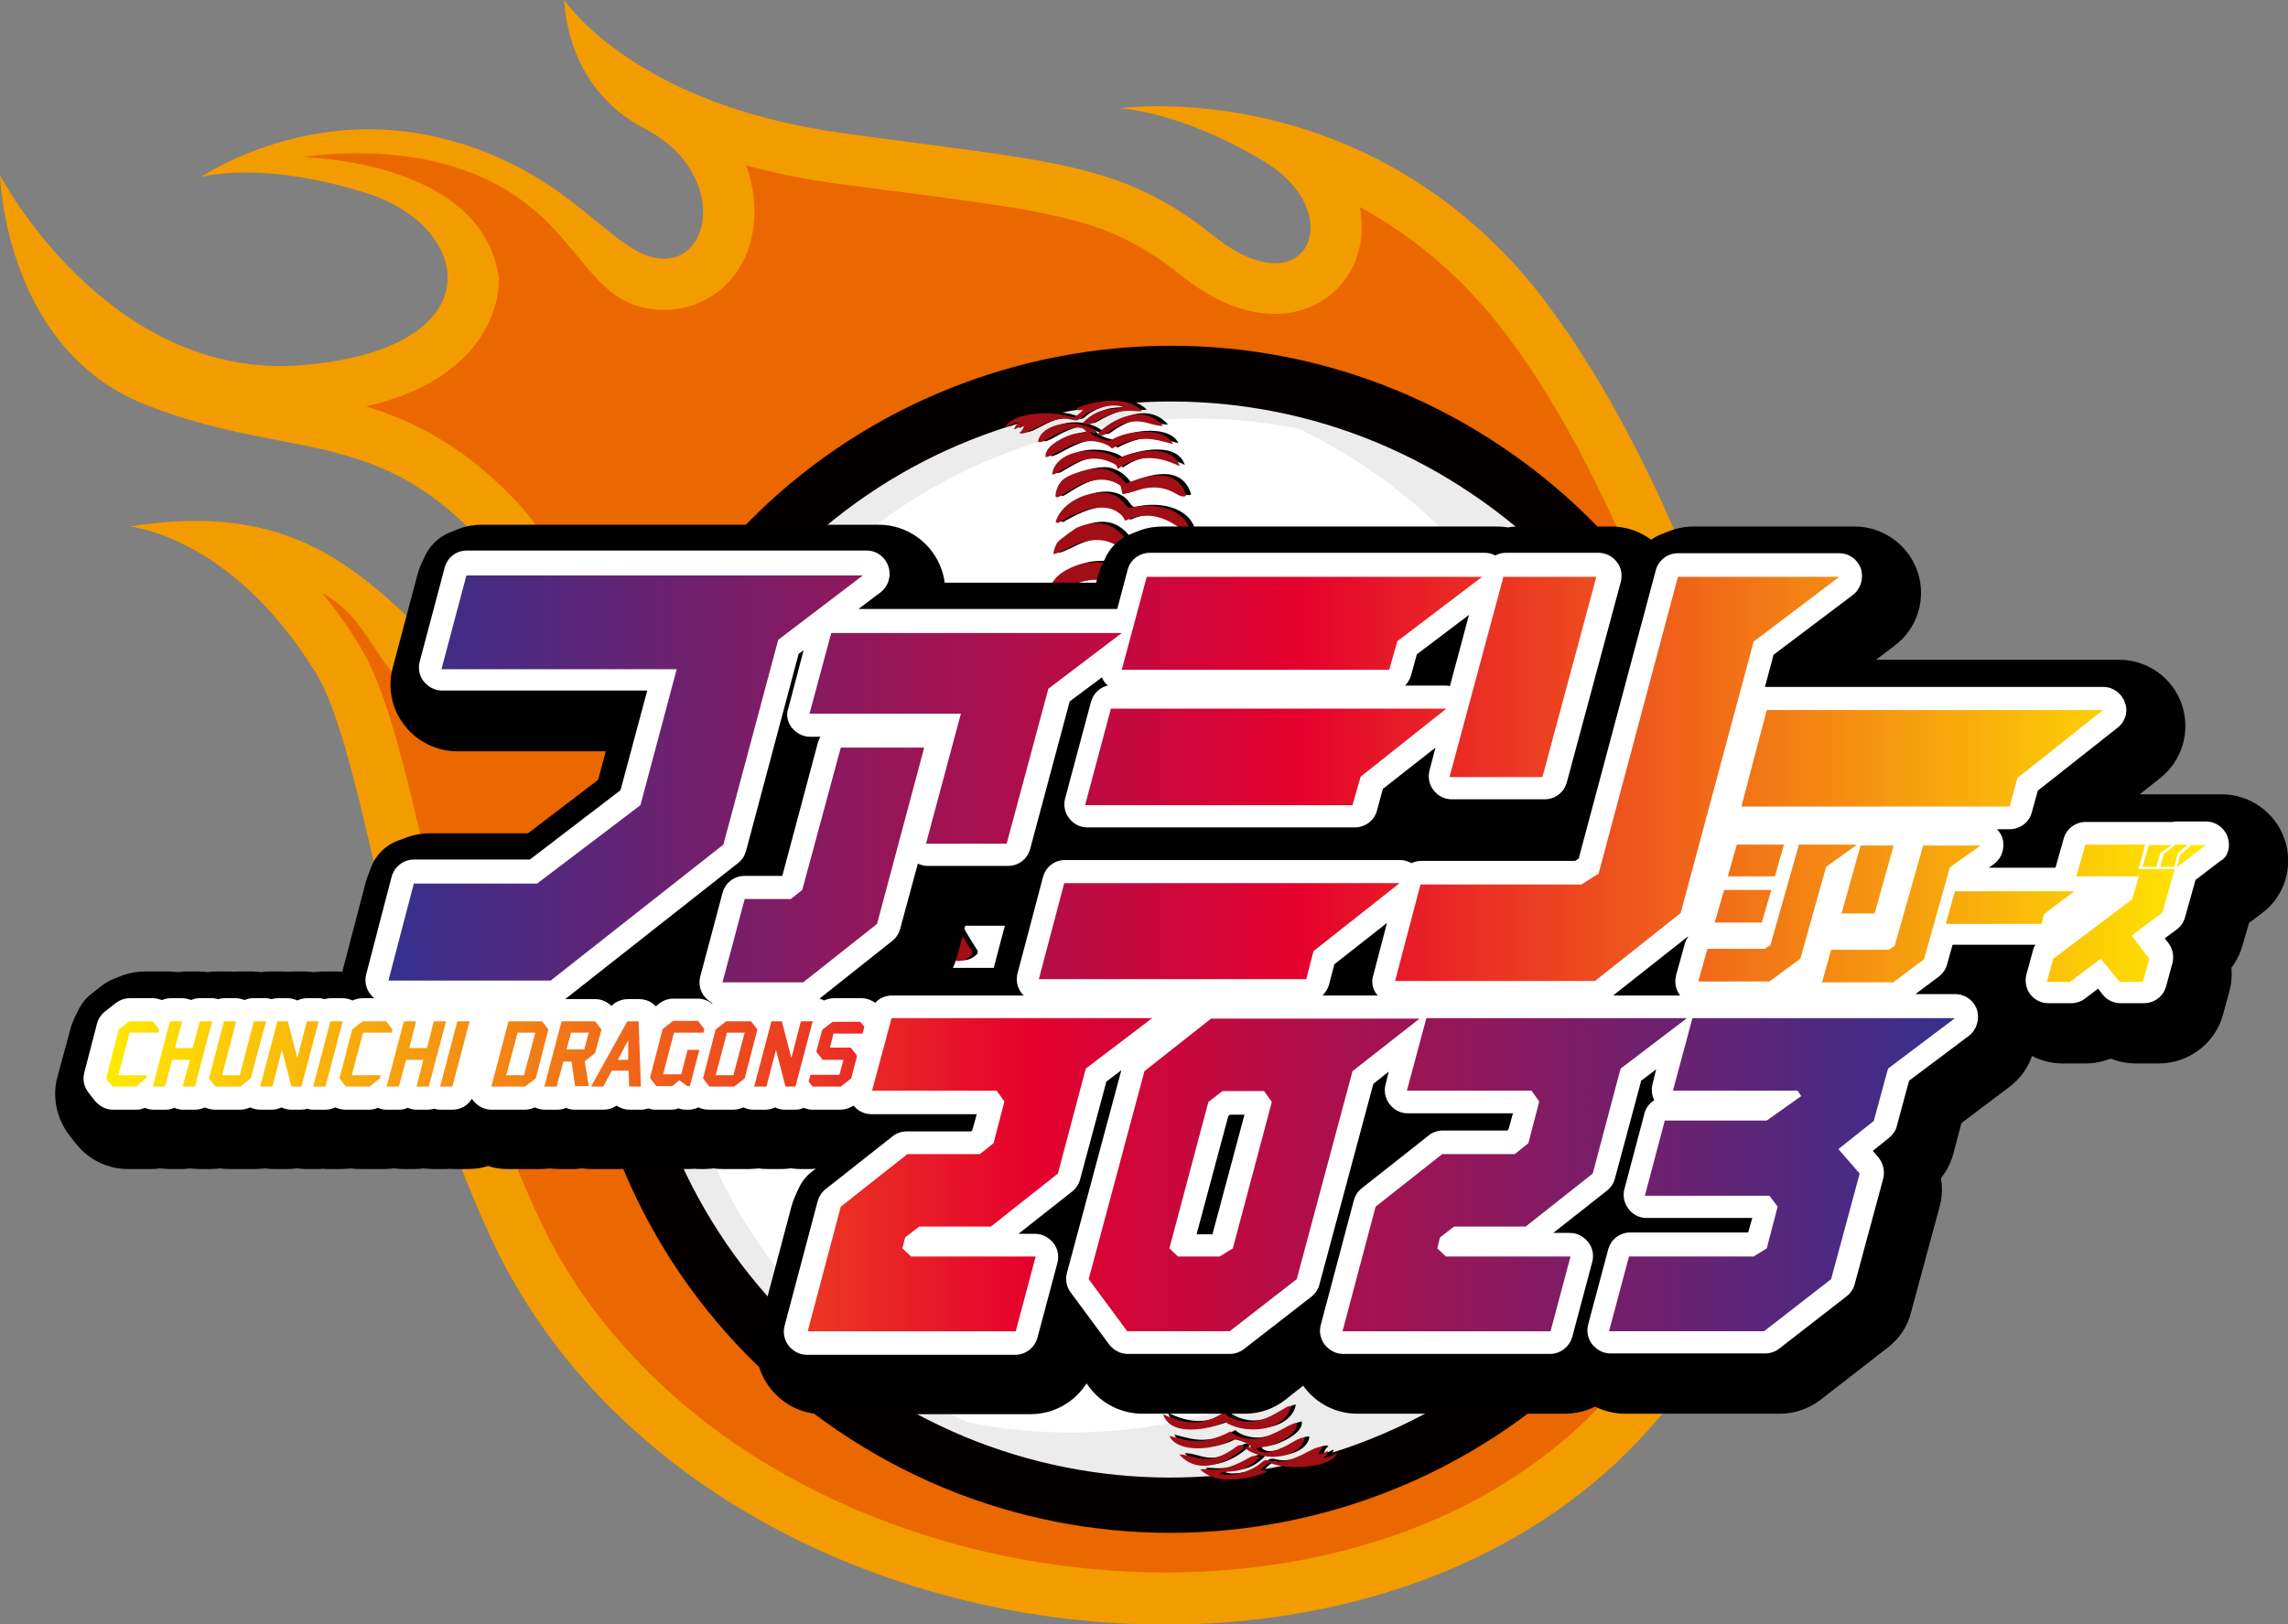
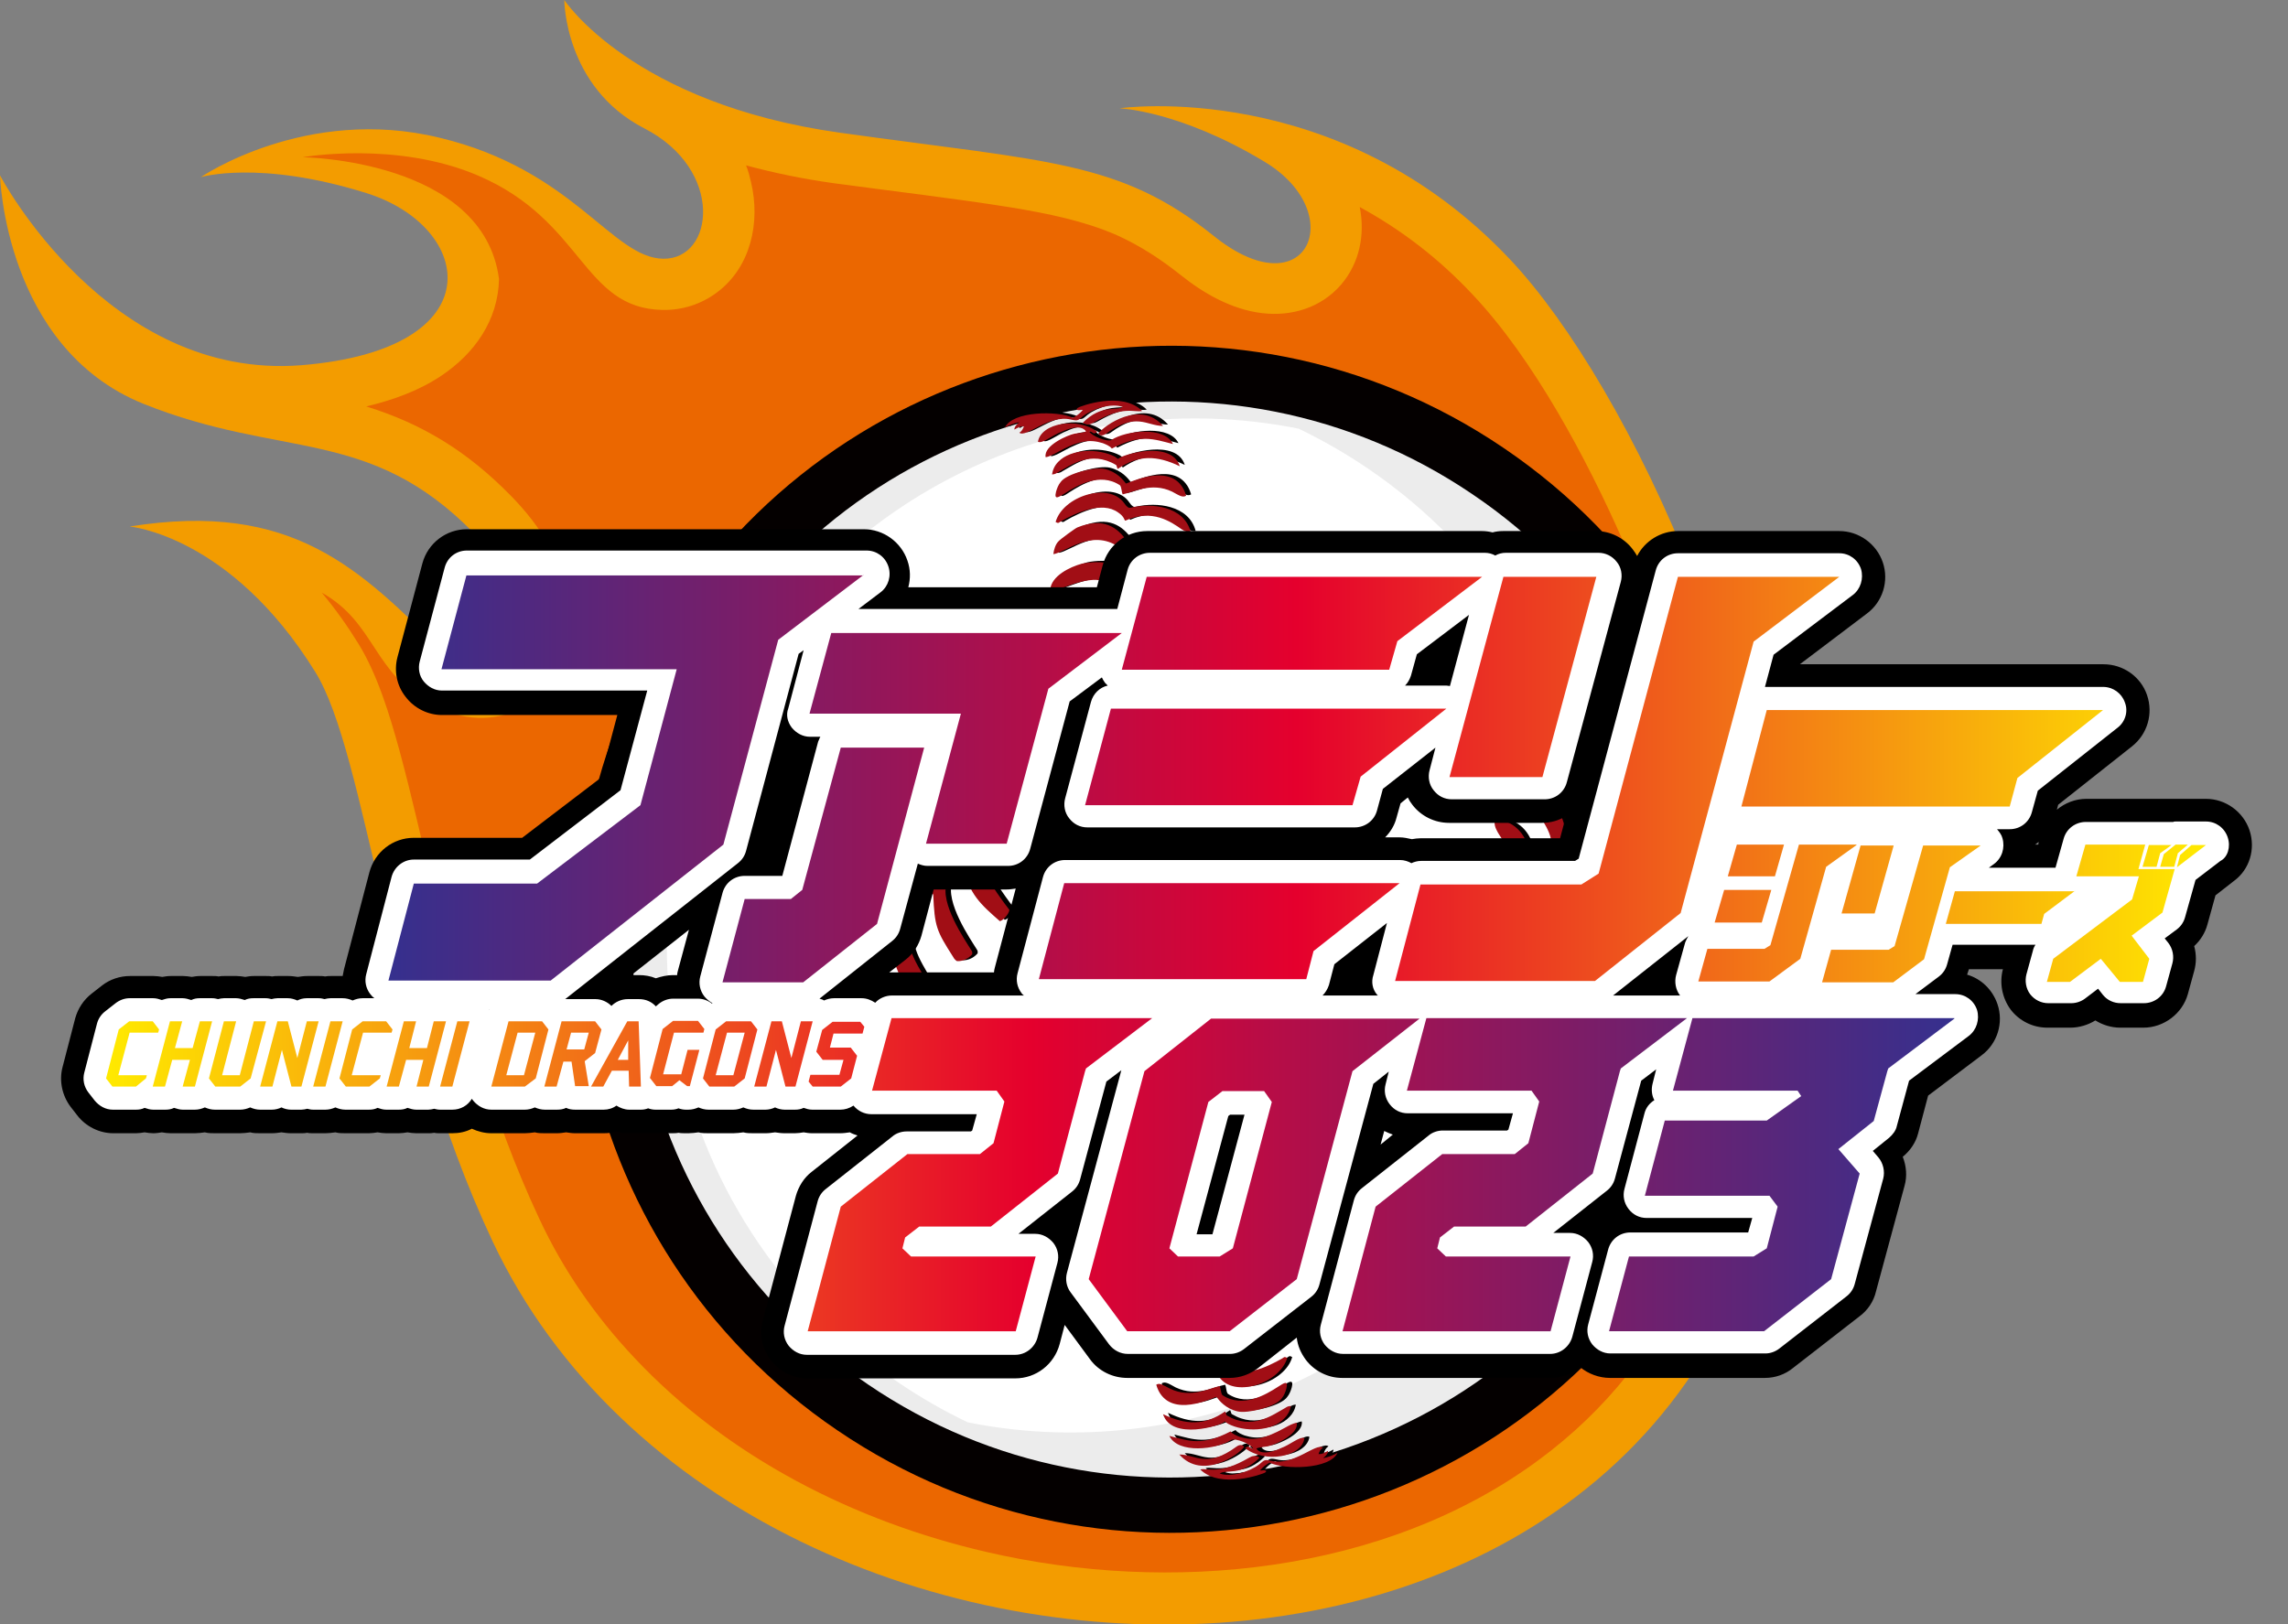
<svg xmlns="http://www.w3.org/2000/svg" version="1.1" id="Layer_1" x="0px" y="0px" viewBox="0 0 504.8 358.5" style="enable-background:new 0 0 504.8 358.5;" xml:space="preserve">
  <rect x="0" y="0" width="504.8" height="358.5" fill="#808080" stroke="none" />
  <style type="text/css">
	.st0{fill-rule:evenodd;clip-rule:evenodd;fill:#F39C00;}
	.st1{fill-rule:evenodd;clip-rule:evenodd;fill:#EB6700;}
	.st2{fill-rule:evenodd;clip-rule:evenodd;fill:#040000;}
	.st3{fill-rule:evenodd;clip-rule:evenodd;fill:#ECECEC;}
	.st4{fill-rule:evenodd;clip-rule:evenodd;fill:#FFFFFF;}
	.st5{fill-rule:evenodd;clip-rule:evenodd;fill:#A10E15;}
	.st6{stroke:#000000;stroke-width:9;stroke-linecap:round;stroke-linejoin:round;stroke-miterlimit:10;}
	.st7{fill:#FFFFFF;}
	.st8{fill:url(#SVGID_1_);}
	.st9{fill:url(#SVGID_00000075149608561295803450000006115066482423058585_);}
</style>
  <g>
    <path class="st0" d="M108.7,274c-23.3-49.5-27.8-107.6-39.2-125.8c-18.7-30.1-40.9-32-40.9-32c36.2-5.8,50.9,9.6,69.2,27.6   c12.4,12.3,26.3-6.1,6.8-26.1c-23.2-23.7-42.4-16.3-73-28.6C1,76.7,0,38.7,0,38.7S23.7,84,66.5,80.6c42.9-3.5,38-30.6,14.3-38   c-23.7-7.4-36.5-3.5-36.5-3.5s23.2-15.9,52.7-8.7c29.6,7.1,38,26.5,49.3,26.7c11.3,0.2,13.6-19.7-4.2-28.8   C124.5,19.2,124.5,0,124.5,0s15,22.9,60.9,29.3c45.8,6.4,61.6,6.1,82.3,22.7c20.7,16.7,30.1-5,11.3-16.3   c-18.7-11.3-32-11.8-32-11.8s48.3-7,86.3,33.5c25.9,27.6,61.6,101.8,60.9,172.5C392.6,393.9,164.6,392.6,108.7,274L108.7,274z" />
    <path class="st1" d="M71,130.8c3,3.6,5.7,7.4,8.1,11.3c4.2,6.8,6.9,15.8,9,23.4c2.8,10.3,5.1,20.8,7.6,31.1   c5.9,24.6,12.5,49.4,23.3,72.4c5.3,11.4,12.5,21.7,21.1,30.8c20.5,21.8,48.5,36,77.5,42.7c40.5,9.4,87.8,4.9,121.9-20.3   c30.2-22.3,43-55.6,43.4-92.5c0.1-9.5-0.5-19-1.7-28.5c-3.4-28-11.8-56.2-23.2-82c-7.9-17.9-19.6-39.9-33.1-54.2   c-7.4-7.9-15.7-14.3-24.9-19.3c1.2,6,0,12.3-4.1,17.1c-4.4,5.1-10.9,7.1-17.5,6.3c-6.6-0.8-12.8-4.3-17.9-8.4   c-4.4-3.5-9-6.5-14.1-8.8c-7.3-3.2-15.4-4.8-23.2-6.1c-13.1-2.1-26.3-3.6-39.5-5.4c-6.4-0.9-12.8-2.2-19.1-3.9   c0.5,1.2,0.8,2.4,1.1,3.7c2.1,8.8,0,18.8-7.6,24.4c-3.5,2.6-7.7,3.9-12,3.8c-17.6-0.4-17.3-19.6-40.5-29.6   c-18.1-7.8-38.8-4.1-38.8-4.1s39.9,0.5,43.3,26.9c-0.2,9.1-5.4,16.4-12.7,21.3c-4.9,3.3-10.7,5.4-16.6,6.8   c12.6,3.9,22.5,10.1,31.9,19.7c6.6,6.7,12.1,15.3,13,24.8c0.9,8.6-2.4,17.4-10.2,21.8c-6.3,3.6-13.8,3-20-0.4   C82.1,148.7,83.1,137.6,71,130.8L71,130.8z" />
    <path class="st2" d="M366.7,280.8c-40.6,59.9-122.1,75.5-181.9,34.9c-59.9-40.6-75.5-122.1-34.9-181.9   c40.6-59.9,122.1-75.5,181.9-34.9C391.7,139.5,407.3,221,366.7,280.8L366.7,280.8z" />
    <path class="st3" d="M356.5,274c-36.8,54.3-110.7,68.4-164.9,31.6c-54.3-36.8-68.4-110.7-31.6-164.9   c36.8-54.3,110.7-68.4,164.9-31.6C379.2,145.8,393.4,219.7,356.5,274L356.5,274z" />
    <path class="st4" d="M213.5,313.9c-5.2-2.5-10.3-5.4-15.3-8.8c-53.2-36.1-67.1-108.5-31-161.7c27.1-40,74.7-57.7,119.3-48.8   c5.2,2.5,10.3,5.4,15.3,8.8c53.2,36.1,67.1,108.5,31,161.7C305.6,305,258,322.8,213.5,313.9L213.5,313.9z" />
    <path class="st2" d="M221.7,203c0.8-0.2,2-1.6,2.1-2.5c-5.7-7.4-6.5-10.6-6.6-12c-0.2-2.1,1.1-2.6,1.7-4.1c0.2-0.5,0.1-0.9-0.7-1.1   c-4-1-6.8-3.4-11.4-4c-1.3-0.2-4,1.3-4.6,2.4c1.1,1.9,8.3,4.9,11,6c0.9,0.3,1.1,0.7,1.1,1.1c-0.1,1-0.6,1.4-0.5,2.2   C214.7,196.9,217.6,199.4,221.7,203L221.7,203z M297.4,211.4c-0.8,0.2-2,1.6-2.1,2.5c5.7,7.4,6.5,10.6,6.6,12   c0.2,2.1-1.1,2.6-1.7,4.1c-0.2,0.5-0.1,0.9,0.7,1.1c4,1,6.8,3.4,11.4,4c1.3,0.2,4-1.3,4.6-2.4c-1.1-1.9-8.3-4.9-11-6   c-0.9-0.3-1.1-0.7-1.1-1.1c0.1-1,0.6-1.4,0.5-2.2C304.4,217.5,301.5,215,297.4,211.4L297.4,211.4z M361.6,198.6   c-0.4,0.6-0.4,0.9,0.4,1.2c0.2-0.2,0.4-0.4,0.6-0.7C362.2,199,361.9,198.8,361.6,198.6L361.6,198.6z M275.7,319   c-0.4-0.5-1-0.5-1.6-0.1c-6.8,5-9,1.8-12.7,1.8C266.3,326.5,274.4,320.8,275.7,319L275.7,319z M285.9,310c-0.4,0-0.8,0.1-1.2,0.4   c-2.9,1.6-7.3,5-12.9,1.7c-0.2-0.1-0.1-0.3-0.4-0.9c-4.6,3.2-8.7,3-13.7,0.6c1.9,5.9,12.8,2.5,13.5,1.7c0.1-0.2,0.4,0.1,0.8,0.4   c3.6,1.9,9.7,1.8,12.5-1.2C285.2,312,285.7,311.1,285.9,310L285.9,310z M280.2,324.7c0,0,0.1-0.1,0.2-0.2c0.1-0.1,0.1-0.2-0.2-0.3   c-0.4-0.1-0.7,0.1-1.1,0c0.7-0.8,1.4-1.3,2.2-1.7c3.3,1.6,13.4,1.5,15-2.2c-0.7,0.5-2.3,1.1-3.2,1.2c0.8-0.6,1.1-1.1,1.1-1.6   c-0.6,0.3-1.3,0.8-2.1,0.7c0.2-0.6,0.5-1.1,1-1.4c-1.5-1.2-6.5,4.1-11.4,2.9c-0.9-0.2-1.2-0.2-1.5-0.1c-0.3,0.1-0.6,0.4-1.2,0.9   c-2.1,1.6-6.2,2.9-8.7,2c1.4-1,4.6,0.7,8.8-3.5c-0.9-0.6-1.6-0.4-2.3,0c-6.7,3.9-8.9,2.2-10.8,2.6   C270.4,328.5,279.8,325,280.2,324.7L280.2,324.7z M363.7,167.6c4.5,4.8,4.5,10.4,1.2,14.6c7.3,6.9,5.8,12,5.2,14   c1.3,0,2.4-2.3,2.4-3.3c0.3-5.7-4.2-8.6-4.5-11.4c0.3-0.8,2.6-4.5,1.1-9.3C368.6,170.1,365.9,167.1,363.7,167.6L363.7,167.6z    M288.9,317.1c-1-0.5-3.2,1.5-5.2,2.2c-1,0.5-4.3,1.8-5.4,0.1c0.4-0.3,2-0.4,2.5-0.5c1.5-0.3,6.9-2.6,6.4-5.2   c-0.8,0.1-1.7,0.6-2.6,1.1c-4.7,2.6-7.1,2.9-10,2c-0.5-0.2-1.6-0.6-2-1.2c-6.3,3.3-9.2,2.1-13.5,1c1.9,4,10.4,3,13.6,0.9   c1-0.5,4.4,0.9,4.9,1.9c-1-0.1-0.8-0.9-1.8-0.1C280.2,322.7,288.3,321.3,288.9,317.1L288.9,317.1z M283.1,305.8   c-2.5,1.6-7.7,4.8-12.2,1.8c-0.4-0.5-0.3-1.4-0.6-2c-2.2,0.4-6.3,2.8-10.9,0.6c-1.5-0.8-2.3-1.4-3.1-0.9c0.3,1,0.7,1.8,1.2,2.4   c3.6,4.6,12,0.1,12.1,0.3c0.6,0.8,2,2.6,4.7,3.2c2.2,0.5,8.4-1,9.7-2.9c0.5-0.6,0.8-1.4,1-2.1C285.5,304.2,284.3,305,283.1,305.8   L283.1,305.8z M360.3,183.6c7.8,5.9,4.9,12.9,5.8,13.9c6.4-4.6,0.3-10.6-1.8-14c-0.4-0.7-0.5-1.3-0.2-2.1   c2.1-4.4,3.3-11.2-4.5-13.2c0.1,2,4.3,4.4,3.6,9.2C362.7,180.2,361.7,181.4,360.3,183.6L360.3,183.6z M285.1,299.5   c-0.6-0.3-0.5-0.3-1.1,0.1c-3.3,1.9-9.1,4.6-12.7,2c-1.5-1-1.3-1.8-1.6-1.8c-5.9,2.7-10.1-0.3-12.4-1.9c-0.7-0.5-1.4-0.7-2-0.6   c1.5,5.8,8.8,6.4,13,5.4c0.4-0.1,0.7-0.1,0.9,0.1c0.3,0.2,0.5,0.5,0.8,0.9C273.3,308.4,283.5,305.2,285.1,299.5L285.1,299.5z    M357.3,184.1c3.3-3.7,3.5-8.8,0.9-12.7c-0.7-1.1-2.8-2.6-4.2-2.6c-0.9,1.5,0.2,2.7,1.1,3.9c3.3,4.6,1.6,9-0.9,13.3   c3.2,1.9,6.4,5.3,6,9.3c-0.1,0.7-0.2,1.6,0,2c0.7,0.1,4.7-1.6,2.5-6.5C361.6,188.5,358.2,185,357.3,184.1L357.3,184.1z    M373.5,176.6c-0.1,1.1,0.8,0.7-0.3,3c-0.4,1-0.4,2.7-1.5,3c-0.5-0.4-0.2-0.6,0.1-1.5C372.4,179.6,373,178.1,373.5,176.6   L373.5,176.6z M375.2,179.6c0.6,0.8-0.6,1.9-0.6,3c0,0.6,0.9,0.6,0.5,2c-0.4-0.7-0.9-1.1-1.5-1.3   C373.7,182.2,374.4,180.7,375.2,179.6L375.2,179.6z M377.1,187.5c0.3,0.8,0.7,2.4,0.4,3.3c-0.4-1.2-0.7-2.4-1.1-3.6   c-0.3-0.9-0.4-1.7-0.5-2.6c-0.1-2.4,0.4-3.7,0.4-5.7c0-3-1.4-6.8-7.5-10c1.3,1.8,4.1,7.1,0.4,13.1c0.3,1.1,1.8,2.2,2.8,3.2   c1.5,1.7,2.1,5,1.9,7.2c-0.2,3.1-0.9,3-0.9,4c1.4,0.4,4-3.4,1.6-9.2c-0.4-1-1.6-2.4-1.8-3c1,0,2.3,1.8,2.6,2.7   c2,6.2,0.4,9.1-0.4,10.2c0.6,0,1.6-0.9,2-1.4c0.1,0.4,0,0.9-0.1,1.4c0.7-0.5,1.2-1.7,1.4-2.5c0,0.6-0.6,4-0.5,4.1   C380.4,196.2,379.8,189.4,377.1,187.5L377.1,187.5z M285.5,292.4c-2.5,0.3-8.4,5.7-14.4,1.6c0.1-0.5,0.1-1,0.1-1.5   c0-0.8-0.5-0.7-1-0.6c-5.8,1.1-8.6-0.7-12.8-3.7c-0.4-0.1-0.4,1.1-0.4,1.6c0.9,4.9,8.5,7.2,12.2,5.4c2.2,3.2,5.3,5.4,11,3.1   c0.5-0.2,3.9-2.7,4.2-3.1C285.1,294.6,285.4,293.4,285.5,292.4L285.5,292.4z M286.2,284.5c-0.3-0.2-0.5-0.4-0.7-0.3   c-3,1.1-9.3,4-12.2,1.6c-0.3-0.3,0.1-0.8-0.7-1.9c-7.2-1.2-9.4-3.9-12.8-5.8c-0.5,0.2-0.7,1.2-0.4,2c1.1,5.1,8.4,6.9,11.7,7.2   c1.3,0.9,0.3,2.5,1.7,2.9c1.8,0.6,4.7,0.5,6.5,0.1C281.9,289.6,286.1,287.6,286.2,284.5L286.2,284.5z M352.1,187.1   c3.6-5.7,1.6-15.7-5-15.3c-0.1,3.3,7.7,8.9,0.5,17.3c0,0.9,4.7,2.9,6.2,6.4c0.7,1.5-0.1,3.5,1.4,4.7c0.9-0.4,1.6-1,2.1-1.7   c1.6-2.4,0.1-5.9-1.7-7.8C354.5,189.5,353.2,188.7,352.1,187.1L352.1,187.1z M350.9,202.6c1.4-6.3-2.7-7.7-6.1-11.5   c5-6.4-1.1-18.3-5.4-15.6c-0.3,3.3,3.6,6.1,4,10.1c0.2,1.9-0.3,4.6-2.7,7.5c3.1,2.6,5.8,5.1,7.2,9   C348.7,203.1,349.5,203.5,350.9,202.6L350.9,202.6z M289.1,275.9c-0.3-0.4-9.4,2.3-13.1,0.2c-0.2-0.8,0.9-3.3,0.3-3.4   c-6.3-1-9.4-5.4-13.6-7.2c-0.4,0.4-0.6,0.4-0.6,0.6c0,0.2,0,0.4,0.1,1.1c0.9,4.5,7.3,9.3,11.6,9.9c0.3,0.4,0.3,1.2,0.1,3.5   C278.9,283.1,287.7,281.6,289.1,275.9L289.1,275.9z M337.6,196.1c1.4-2.2,3.3-14.3-6.6-15.7c-1.5,4,8.5,7.8,1.8,17.6   c-0.8,1.1-0.3,1.2,1.7,2c5.1,2.1,7,6.6,8.1,7.9c0.8-0.4,3.3-0.8,2.7-4.1C344.8,200.4,339.7,198.4,337.6,196.1L337.6,196.1z    M280.3,265.4c-0.2-1.3,0.4-1.8-0.5-2.3c-4-2.7-6.9-4.6-10.6-7.7c-0.7-0.6-1.8-0.1-1.7,0.8c0.7,8.1,7.5,8,10.1,10.3   c0.2,1.6,0.1,2.6,0.2,4.1c3.7,1.6,9.7,1.8,13.2-0.5c0.5-0.3,2.2-1.7,2.9-3.2c0-0.2-0.5-0.2-1.9-0.2   C289.5,266.8,281.9,267,280.3,265.4L280.3,265.4z M337.6,210c-1.1-2.5-4.3-4.2-6.6-5.6c-2-1.1-2.4-1.2-2.3-1.6   c1.2-2.8,1.5-7.4,0.5-11c-0.8-2.6-3.7-5.9-7.4-5c1.8,3.7,7.2,11,3,18.9c0.4-0.2,9.1,6.4,10.4,8.3   C338.1,211.8,337.6,210.1,337.6,210L337.6,210z M284.7,255.5c0.1-1,0.3-2.1,0.4-3.1c-1.5-1-7.9-7.4-9.7-9.2   c-1.8-2.1-2.5-0.3-3.2,0.8c1.7,5.2,7.7,9.6,9.9,11.5c0.8,1.1-0.6,3.3-0.5,4.8c6.2,2.1,12.6,2.7,15.2,0.3c0.2-0.2,1-2.8,1-2.9   C296.4,256.4,288.2,258,284.7,255.5L284.7,255.5z M312,217.3c-0.3-7.1-0.7-8-4.4-13.8c-0.2-0.4-0.5-0.7-0.8-0.9   c0,0-1.8-0.3-3.4,1.5l0,0c0,0.2,0,0.3,0,0.5c0,0.4,5.9,8.2,5.9,13.5c0,1.2-1,1.8-1.4,2.9c1.1,1,9.2,3.6,12,5.3   c1.4,0.2,3.5-1.2,3.5-1.2c0.1-0.4,0.2-1-0.3-1.9C321.1,219.8,314.9,219.2,312,217.3L312,217.3z M290.9,242.6   c-0.2-0.7-8.1-9.7-9.6-10.3c-1.2-0.5-2.2,1.2-1.8,2.2c1.1,3.1,2.8,5.5,8.2,11.9c0.5,1-1.9,3.9-1.2,3.9c3.5,0.6,8.5,2.1,12.1,1.7   c0.7-0.1,1.2-0.2,1.6-0.5c0.6-0.3,2.5-2,2.6-2.7c-0.1-0.4-0.2-0.6-2.4-0.8c-1.7-0.2-10.3-1.3-10.4-2.4   C289.8,244.9,291.4,243.6,290.9,242.6L290.9,242.6z M320.5,209.7c0.7-2.1,0.7-4.5,0.5-6c-0.3-2.2-3.4-9.8-6.1-9.6   c0,0-2.2,1-2.3,2.4c1.1,1.5,1,1.7,1.9,3.2c3,5.1,4.3,8.2,1.3,13.4c3.8,1.4,11.8,6.7,13,6.6c0.2-0.1,2.2-1.7,2-3.2   c-0.2-0.8-1.1-1.7-2.5-2.6C326.5,213.1,321.8,210.9,320.5,209.7L320.5,209.7z M297,235.9c-0.1-0.9,0.7-1.5,0.8-2.3   c0.2-0.8-2.5-5.2-3.1-6.1c-0.9-1.5-2.8-4.3-4.9-5.7c-1.4-0.9-2.8,2.2-2.6,2.6c1.5,3.3,3.2,5.5,4.8,8.2c0.6,1.1,2.5,3.9,2.2,5   c-0.3,1-1,1.9-1.1,2.8c2.8,1.4,8.5,2.5,11.5,2.7c2,0.3,3.2-0.6,4.7-3c-0.2-0.7-4.1-1.7-5.2-2C303.2,238,297.5,236.3,297,235.9   L297,235.9z M157.6,215.8c0.4-0.6,0.4-0.9-0.4-1.2c-0.2,0.2-0.4,0.4-0.6,0.7C156.9,215.4,157.2,215.6,157.6,215.8L157.6,215.8z    M243.4,95.4c0.4,0.5,1,0.5,1.6,0.1c6.8-5,9-1.8,12.7-1.8C252.8,88,244.7,93.6,243.4,95.4L243.4,95.4z M233.2,104.4   c0.4,0,0.8-0.1,1.2-0.4c2.9-1.6,7.3-5,12.9-1.7c0.2,0.1,0.1,0.3,0.4,0.9c4.6-3.2,8.7-3,13.7-0.6c-1.9-5.9-12.8-2.5-13.5-1.7   c-0.1,0.2-0.4-0.1-0.8-0.4c-3.6-1.9-9.7-1.8-12.5,1.2C233.9,102.4,233.4,103.3,233.2,104.4L233.2,104.4z M238.9,89.7   c0,0-0.1,0.1-0.2,0.2c-0.1,0.1-0.1,0.2,0.2,0.3c0.4,0.1,0.7-0.1,1.1,0c-0.7,0.8-1.4,1.3-2.2,1.7c-3.3-1.6-13.4-1.5-15,2.2   c0.7-0.5,2.3-1.1,3.2-1.2c-0.8,0.6-1.1,1.1-1.1,1.6c0.6-0.3,1.3-0.8,2.1-0.7c-0.2,0.6-0.5,1.1-1,1.4c1.5,1.2,6.5-4.1,11.3-2.9   c0.9,0.2,1.2,0.2,1.5,0.1c0.3-0.1,0.6-0.4,1.2-0.9c2.1-1.6,6.2-2.9,8.7-2c-1.4,1-4.6-0.7-8.8,3.5c0.9,0.6,1.6,0.4,2.3,0   c6.7-3.9,8.9-2.2,10.8-2.6C248.7,86,239.3,89.4,238.9,89.7L238.9,89.7z M155.4,246.8c-4.5-4.8-4.5-10.4-1.2-14.6   c-7.3-6.9-5.8-12-5.2-14c-1.3,0-2.4,2.3-2.4,3.3c-0.3,5.7,4.2,8.6,4.5,11.4c-0.3,0.8-2.6,4.5-1.1,9.3   C150.5,244.3,153.3,247.3,155.4,246.8L155.4,246.8z M230.2,97.3c0.9,0.5,3.2-1.5,5.2-2.2c1-0.5,4.3-1.8,5.4-0.1   c-0.4,0.3-2,0.4-2.5,0.5c-1.5,0.3-6.9,2.6-6.4,5.2c0.8-0.1,1.7-0.6,2.6-1.1c4.7-2.6,7.1-2.9,10-2c0.5,0.2,1.6,0.6,2,1.2   c6.3-3.3,9.2-2.1,13.5-1c-1.9-4-10.4-3-13.6-0.9c-1,0.5-4.4-0.9-4.9-1.9c1,0.1,0.8,0.9,1.8,0.1C238.9,91.7,230.8,93.1,230.2,97.3   L230.2,97.3z M236,108.6c2.5-1.6,7.7-4.8,12.2-1.8c0.4,0.5,0.3,1.4,0.6,2c2.2-0.4,6.3-2.8,10.9-0.6c1.6,0.8,2.3,1.4,3.1,0.9   c-0.3-1-0.7-1.8-1.2-2.4c-3.6-4.6-12-0.1-12.1-0.3c-0.6-0.8-2-2.6-4.7-3.2c-2.2-0.5-8.4,1-9.7,2.9c-0.5,0.6-0.8,1.4-1,2.1   C233.7,110.2,234.8,109.4,236,108.6L236,108.6z M158.8,230.8c-7.8-5.9-4.9-12.9-5.8-13.9c-6.4,4.6-0.3,10.6,1.8,14   c0.4,0.7,0.5,1.3,0.2,2.1c-2.1,4.4-3.3,11.2,4.5,13.2c-0.1-2-4.3-4.4-3.6-9.2C156.4,234.3,157.4,233,158.8,230.8L158.8,230.8z    M234,115c0.6,0.3,0.5,0.3,1.1-0.1c3.3-1.9,9.1-4.6,12.7-2c1.5,1,1.3,1.8,1.6,1.8c5.9-2.7,10.1,0.3,12.4,1.9c0.7,0.5,1.4,0.7,2,0.6   c-1.5-5.8-8.8-6.4-13-5.4c-0.4,0.1-0.7,0.1-0.9-0.1c-0.3-0.2-0.5-0.5-0.8-0.9C245.8,106,235.6,109.3,234,115L234,115z M161.8,230.3   c-3.3,3.7-3.5,8.8-0.9,12.7c0.7,1.1,2.8,2.6,4.2,2.6c0.9-1.5-0.2-2.7-1.1-3.9c-3.3-4.6-1.6-9,0.9-13.2c-3.2-1.9-6.4-5.3-6-9.3   c0.1-0.7,0.2-1.6,0-2c-0.7-0.1-4.7,1.6-2.5,6.5C157.5,225.9,160.9,229.4,161.8,230.3L161.8,230.3z M145.6,237.8   c0-1.1-0.8-0.7,0.3-3c0.4-1,0.4-2.7,1.5-3c0.5,0.4,0.2,0.6-0.1,1.5C146.7,234.8,146.1,236.3,145.6,237.8L145.6,237.8z M143.9,234.8   c-0.6-0.8,0.6-1.9,0.6-3c0-0.6-0.9-0.6-0.5-2c0.4,0.7,0.9,1.1,1.5,1.3C145.4,232.2,144.7,233.8,143.9,234.8L143.9,234.8z    M142,226.9c-0.3-0.8-0.7-2.4-0.4-3.3c0.4,1.2,0.7,2.4,1.1,3.6c0.3,0.9,0.4,1.7,0.5,2.6c0.1,2.4-0.4,3.7-0.4,5.7   c0,3,1.4,6.8,7.5,10c-1.3-1.8-4.1-7.1-0.4-13.1c-0.3-1.1-1.8-2.2-2.8-3.2c-1.5-1.7-2.1-5-1.9-7.2c0.2-3.1,0.9-3,0.9-4   c-1.4-0.4-4,3.4-1.6,9.2c0.4,1,1.6,2.4,1.8,3c-1,0-2.3-1.8-2.6-2.7c-2-6.2-0.4-9.1,0.4-10.2c-0.6,0-1.6,0.9-2,1.4   c-0.1-0.4,0-0.9,0.1-1.4c-0.7,0.5-1.2,1.7-1.4,2.5c0-0.6,0.6-4,0.5-4.1C138.7,218.2,139.3,225.1,142,226.9L142,226.9z M233.6,122   c2.5-0.3,8.4-5.7,14.4-1.6c-0.1,0.5-0.1,1-0.1,1.5c0,0.8,0.5,0.7,1,0.6c5.8-1.1,8.6,0.7,12.8,3.7c0.4,0.1,0.4-1.1,0.4-1.6   c-0.9-4.9-8.5-7.2-12.2-5.4c-2.2-3.2-5.3-5.4-11-3.1c-0.5,0.2-3.9,2.7-4.2,3.1C234,119.8,233.7,121,233.6,122L233.6,122z    M232.9,129.9c0.3,0.2,0.5,0.4,0.7,0.3c3-1.1,9.3-4,12.2-1.6c0.3,0.3-0.1,0.8,0.8,1.9c7.2,1.2,9.4,3.9,12.8,5.8   c0.5-0.2,0.7-1.2,0.4-2c-1.1-5.1-8.4-6.9-11.7-7.2c-1.3-0.9-0.3-2.5-1.7-2.9c-1.8-0.6-4.7-0.5-6.5-0.1   C237.2,124.9,233,126.9,232.9,129.9L232.9,129.9z M167,227.4c-3.6,5.7-1.6,15.7,5,15.3c0.1-3.3-7.7-8.9-0.5-17.3   c0-0.9-4.7-2.9-6.2-6.4c-0.7-1.5,0.1-3.5-1.4-4.7c-0.9,0.4-1.6,1-2.1,1.7c-1.6,2.4-0.1,5.9,1.7,7.8   C164.6,224.9,165.9,225.7,167,227.4L167,227.4z M168.2,211.8c-1.4,6.3,2.7,7.7,6.1,11.5c-5,6.4,1.1,18.3,5.4,15.6   c0.3-3.3-3.6-6.1-4-10.1c-0.2-1.9,0.3-4.6,2.7-7.5c-3.1-2.6-5.8-5.1-7.2-9C170.4,211.3,169.6,210.9,168.2,211.8L168.2,211.8z    M230,138.5c0.3,0.4,9.4-2.3,13.1-0.2c0.2,0.8-0.9,3.3-0.3,3.4c6.3,1,9.4,5.4,13.6,7.2c0.4-0.4,0.6-0.4,0.6-0.6   c0-0.1,0-0.4-0.1-1.1c-0.9-4.5-7.3-9.3-11.6-9.9c-0.3-0.4-0.3-1.2-0.1-3.5C240.2,131.3,231.4,132.8,230,138.5L230,138.5z    M181.5,218.3c-1.4,2.2-3.3,14.3,6.6,15.7c1.5-4-8.5-7.8-1.8-17.6c0.8-1.1,0.3-1.2-1.7-2c-5.1-2.1-7-6.6-8.1-7.9   c-0.8,0.4-3.3,0.8-2.7,4.1C174.3,214,179.4,216,181.5,218.3L181.5,218.3z M238.8,149c0.2,1.3-0.4,1.8,0.5,2.3   c4,2.7,6.9,4.6,10.6,7.7c0.7,0.6,1.8,0.1,1.7-0.8c-0.7-8.1-7.5-8-10.1-10.3c-0.2-1.6-0.1-2.6-0.2-4.1c-3.7-1.6-9.7-1.8-13.2,0.5   c-0.5,0.3-2.2,1.7-2.9,3.2c0,0.2,0.5,0.2,1.9,0.2C229.6,147.6,237.2,147.4,238.8,149L238.8,149z M181.5,204.4   c1.1,2.5,4.3,4.2,6.6,5.6c2,1.1,2.4,1.2,2.3,1.6c-1.2,2.8-1.5,7.4-0.5,11c0.8,2.6,3.7,5.9,7.4,5c-1.8-3.7-7.2-11-3-18.9   c-0.4,0.2-9.1-6.4-10.4-8.3C181,202.6,181.5,204.3,181.5,204.4L181.5,204.4z M234.4,158.9c-0.1,1-0.3,2.1-0.4,3.1   c1.5,1,7.9,7.4,9.7,9.2c1.8,2.1,2.5,0.3,3.2-0.8c-1.7-5.2-7.7-9.6-9.9-11.5c-0.8-1.1,0.6-3.3,0.5-4.8c-6.2-2.1-12.6-2.7-15.2-0.3   c-0.2,0.2-1,2.8-1,2.9C222.7,158,230.9,156.5,234.4,158.9L234.4,158.9z M207.1,197.2c0.3,7.1,0.7,8,4.4,13.8   c0.2,0.4,0.5,0.7,0.8,0.9c0,0,1.8,0.3,3.4-1.5l0,0c0-0.2,0-0.3,0-0.5c0-0.4-5.9-8.2-5.9-13.5c0-1.2,1-1.8,1.4-2.9   c-1.1-1-9.2-3.6-12-5.3c-1.4-0.2-3.5,1.2-3.5,1.2c-0.1,0.4-0.2,1,0.4,1.9C198,194.6,204.2,195.2,207.1,197.2L207.1,197.2z    M228.2,171.9c0.2,0.7,8.1,9.7,9.6,10.3c1.2,0.5,2.2-1.2,1.8-2.2c-1.1-3.1-2.8-5.5-8.2-11.9c-0.5-1,1.9-3.9,1.2-3.9   c-3.5-0.6-8.5-2.1-12.1-1.7c-0.7,0.1-1.2,0.2-1.6,0.5c-0.6,0.3-2.5,2-2.6,2.7c0.1,0.4,0.2,0.6,2.4,0.8c1.7,0.2,10.3,1.3,10.4,2.4   C229.3,169.5,227.7,170.8,228.2,171.9L228.2,171.9z M198.6,204.7c-0.7,2.1-0.7,4.5-0.5,6c0.3,2.2,3.4,9.8,6.1,9.6   c0,0,2.2-1,2.3-2.4c-1.1-1.5-1-1.7-1.9-3.2c-3-5.1-4.3-8.2-1.3-13.4c-3.8-1.4-11.8-6.7-13-6.6c-0.2,0.1-2.2,1.7-2,3.2   c0.2,0.8,1.2,1.7,2.5,2.6C192.6,201.4,197.3,203.5,198.6,204.7L198.6,204.7z M222.1,178.5c0.1,0.9-0.7,1.5-0.8,2.3   c-0.2,0.8,2.5,5.2,3.1,6.1c0.9,1.5,2.8,4.3,4.9,5.7c1.4,0.9,2.8-2.2,2.6-2.6c-1.5-3.3-3.2-5.5-4.8-8.2c-0.6-1.1-2.5-3.9-2.2-5   c0.3-1,1-1.9,1.1-2.8c-2.8-1.4-8.5-2.5-11.5-2.8c-2-0.3-3.2,0.6-4.7,3c0.2,0.7,4.1,1.7,5.2,2C215.9,176.4,221.6,178.1,222.1,178.5   L222.1,178.5z" />
    <path class="st5" d="M220.6,203.3c0.8-0.2,2-1.6,2.1-2.5c-5.7-7.4-6.5-10.6-6.6-12c-0.2-2.1,1.1-2.6,1.7-4.1   c0.2-0.5,0.1-0.9-0.7-1.1c-4-1-6.8-3.4-11.4-4c-1.3-0.2-4,1.3-4.6,2.4c1.1,1.9,8.3,4.9,11,6c0.9,0.3,1.1,0.7,1.1,1.1   c-0.1,1-0.6,1.4-0.5,2.2C213.6,197.2,216.5,199.7,220.6,203.3L220.6,203.3z M296.3,211.7c-0.8,0.2-2,1.6-2.1,2.5   c5.7,7.4,6.5,10.6,6.6,12c0.2,2.1-1.1,2.6-1.7,4.1c-0.2,0.5-0.1,0.9,0.7,1.1c4,1,6.8,3.4,11.4,4c1.3,0.2,4-1.3,4.6-2.4   c-1.1-1.9-8.3-4.9-11-6c-0.9-0.3-1.1-0.7-1.1-1.1c0.1-1,0.6-1.4,0.5-2.2C303.2,217.8,300.4,215.2,296.3,211.7L296.3,211.7z    M360.4,198.9c-0.4,0.6-0.4,0.9,0.4,1.2c0.2-0.2,0.4-0.4,0.6-0.7C361.1,199.2,360.8,199.1,360.4,198.9L360.4,198.9z M274.5,319.3   c-0.4-0.5-1-0.5-1.6-0.1c-6.8,5-9,1.8-12.7,1.8C265.2,326.7,273.3,321.1,274.5,319.3L274.5,319.3z M284.8,310.3   c-0.4,0-0.8,0.1-1.2,0.4c-2.9,1.6-7.3,5-12.9,1.7c-0.2-0.1-0.1-0.3-0.4-0.9c-4.6,3.2-8.7,3-13.7,0.6c1.9,5.9,12.8,2.5,13.5,1.7   c0.1-0.2,0.4,0.1,0.8,0.4c3.6,1.9,9.7,1.8,12.5-1.2C284.1,312.3,284.6,311.4,284.8,310.3L284.8,310.3z M279.1,325   c0,0,0.1-0.1,0.2-0.2c0.1-0.1,0.1-0.2-0.2-0.3c-0.4-0.1-0.7,0.1-1.1,0c0.7-0.8,1.4-1.3,2.1-1.7c3.3,1.6,13.4,1.5,15-2.2   c-0.7,0.5-2.3,1.1-3.2,1.2c0.8-0.6,1.1-1.1,1.1-1.6c-0.6,0.3-1.3,0.8-2.1,0.7c0.2-0.6,0.5-1.1,1-1.4c-1.5-1.2-6.5,4.1-11.4,2.9   c-0.9-0.2-1.2-0.2-1.5-0.1c-0.3,0.1-0.6,0.4-1.2,0.9c-2.1,1.6-6.2,2.9-8.7,2c1.4-1,4.6,0.7,8.8-3.5c-0.9-0.6-1.6-0.4-2.3,0   c-6.7,3.9-8.9,2.2-10.8,2.6C269.3,328.7,278.6,325.3,279.1,325L279.1,325z M362.6,167.9c4.5,4.8,4.5,10.4,1.2,14.6   c7.3,6.9,5.8,12,5.2,14c1.3,0,2.4-2.3,2.4-3.3c0.3-5.7-4.2-8.6-4.5-11.4c0.3-0.8,2.6-4.5,1.1-9.3   C367.5,170.4,364.7,167.3,362.6,167.9L362.6,167.9z M287.8,317.4c-1-0.5-3.2,1.5-5.2,2.2c-1,0.5-4.3,1.8-5.4,0.1   c0.4-0.3,2-0.4,2.5-0.5c1.5-0.3,6.9-2.6,6.4-5.2c-0.8,0.1-1.7,0.6-2.6,1.1c-4.7,2.6-7.1,2.9-10,2c-0.5-0.2-1.6-0.6-2-1.2   c-6.3,3.3-9.2,2.1-13.5,1c1.9,4,10.4,3,13.6,0.9c1-0.5,4.4,0.9,4.9,1.9c-1-0.1-0.8-0.9-1.8-0.1C279.1,323,287.2,321.6,287.8,317.4   L287.8,317.4z M281.9,306.1c-2.5,1.6-7.7,4.8-12.2,1.8c-0.4-0.5-0.3-1.4-0.6-2c-2.2,0.4-6.3,2.8-10.9,0.6c-1.6-0.8-2.3-1.4-3.1-0.9   c0.3,1,0.7,1.8,1.2,2.4c3.7,4.6,12,0.1,12.1,0.3c0.6,0.8,2,2.6,4.7,3.2c2.2,0.5,8.4-1,9.7-2.9c0.5-0.6,0.8-1.4,1-2.1   C284.3,304.4,283.2,305.3,281.9,306.1L281.9,306.1z M359.2,183.9c7.8,5.9,4.9,12.9,5.8,13.9c6.4-4.6,0.3-10.6-1.8-14   c-0.4-0.7-0.5-1.3-0.2-2.1c2.1-4.4,3.3-11.2-4.5-13.2c0.1,2,4.3,4.4,3.6,9.2C361.6,180.4,360.6,181.7,359.2,183.9L359.2,183.9z    M284,299.7c-0.6-0.3-0.5-0.3-1.1,0.1c-3.3,1.9-9.1,4.6-12.7,2c-1.5-1-1.3-1.8-1.6-1.8c-5.9,2.7-10.1-0.3-12.3-1.9   c-0.7-0.5-1.4-0.7-2-0.6c1.5,5.8,8.8,6.4,13,5.4c0.4-0.1,0.7-0.1,0.9,0.1c0.3,0.2,0.5,0.5,0.8,0.9   C272.2,308.6,282.3,305.4,284,299.7L284,299.7z M356.2,184.4c3.3-3.7,3.5-8.8,0.9-12.7c-0.7-1.1-2.8-2.6-4.2-2.6   c-0.9,1.5,0.2,2.7,1.1,3.9c3.3,4.6,1.6,9-0.9,13.3c3.2,1.9,6.4,5.3,6,9.3c-0.1,0.7-0.2,1.6,0,2c0.7,0.1,4.7-1.6,2.5-6.5   C360.5,188.8,357.1,185.3,356.2,184.4L356.2,184.4z M372.4,176.8c-0.1,1.1,0.8,0.7-0.3,3c-0.4,1-0.4,2.7-1.5,3   c-0.5-0.4-0.2-0.6,0.1-1.5C371.3,179.9,371.8,178.4,372.4,176.8L372.4,176.8z M374.1,179.9c0.6,0.8-0.6,1.9-0.6,3   c0,0.6,0.9,0.6,0.5,2c-0.4-0.7-0.9-1.1-1.5-1.3C372.6,182.5,373.2,180.9,374.1,179.9L374.1,179.9z M376,187.8   c0.3,0.8,0.7,2.4,0.4,3.3c-0.4-1.2-0.7-2.4-1.1-3.6c-0.3-0.9-0.4-1.7-0.5-2.6c-0.1-2.4,0.4-3.7,0.4-5.7c0-3-1.4-6.8-7.5-10   c1.3,1.8,4.1,7.1,0.4,13.1c0.3,1.1,1.8,2.2,2.8,3.2c1.5,1.7,2.1,5,1.9,7.2c-0.2,3.1-0.9,3-0.9,4c1.4,0.4,4-3.4,1.6-9.2   c-0.4-1-1.6-2.4-1.8-3c1,0,2.3,1.8,2.6,2.7c2,6.2,0.4,9.1-0.4,10.2c0.6,0,1.6-0.9,2-1.4c0.1,0.4,0,0.9-0.1,1.4   c0.7-0.5,1.2-1.7,1.4-2.5c0,0.6-0.6,4-0.5,4.1C379.2,196.5,378.7,189.6,376,187.8L376,187.8z M284.4,292.7   c-2.5,0.3-8.4,5.7-14.4,1.6c0.1-0.5,0.1-1,0.1-1.5c0-0.8-0.5-0.7-1-0.6c-5.8,1.1-8.6-0.7-12.8-3.7c-0.4-0.1-0.4,1.1-0.4,1.6   c0.9,4.9,8.5,7.2,12.2,5.4c2.2,3.2,5.3,5.4,11,3.1c0.5-0.2,3.9-2.7,4.2-3.1C284,294.9,284.3,293.7,284.4,292.7L284.4,292.7z    M285.1,284.8c-0.3-0.2-0.5-0.4-0.7-0.3c-3,1.1-9.3,4-12.2,1.6c-0.3-0.3,0.1-0.8-0.8-1.9c-7.2-1.2-9.4-3.9-12.8-5.8   c-0.5,0.2-0.7,1.2-0.4,2c1.1,5.1,8.4,6.9,11.7,7.2c1.3,0.9,0.3,2.5,1.7,2.9c1.8,0.6,4.7,0.5,6.5,0.1   C280.8,289.8,285,287.8,285.1,284.8L285.1,284.8z M350.9,187.3c3.6-5.7,1.6-15.7-5-15.3c-0.1,3.3,7.7,8.9,0.5,17.3   c0,0.9,4.7,2.9,6.2,6.4c0.7,1.5-0.1,3.5,1.4,4.7c0.9-0.4,1.6-1,2.1-1.7c1.6-2.4,0.1-5.9-1.7-7.8C353.3,189.8,352.1,189,350.9,187.3   L350.9,187.3z M349.8,202.9c1.4-6.3-2.7-7.7-6.1-11.5c5-6.4-1.1-18.3-5.4-15.6c-0.3,3.3,3.6,6.1,4,10.1c0.2,1.9-0.3,4.6-2.7,7.5   c3.1,2.6,5.8,5.1,7.2,9C347.6,203.4,348.4,203.7,349.8,202.9L349.8,202.9z M287.9,276.2c-0.3-0.4-9.4,2.3-13.1,0.2   c-0.2-0.8,0.9-3.3,0.3-3.4c-6.3-1-9.4-5.4-13.6-7.2c-0.4,0.4-0.6,0.4-0.6,0.6c0,0.2,0,0.4,0.1,1.1c0.9,4.5,7.3,9.3,11.6,9.9   c0.3,0.4,0.3,1.2,0.1,3.5C277.7,283.3,286.6,281.9,287.9,276.2L287.9,276.2z M336.5,196.4c1.4-2.2,3.3-14.3-6.6-15.7   c-1.5,4,8.5,7.8,1.8,17.6c-0.8,1.1-0.3,1.2,1.7,2c5.1,2.1,7,6.6,8.1,7.9c0.8-0.4,3.3-0.8,2.7-4.1   C343.7,200.7,338.6,198.7,336.5,196.4L336.5,196.4z M279.1,265.7c-0.2-1.3,0.4-1.8-0.5-2.3c-4-2.7-6.9-4.6-10.6-7.7   c-0.7-0.6-1.8-0.1-1.7,0.8c0.7,8.1,7.5,8,10.1,10.3c0.2,1.6,0.1,2.6,0.2,4.1c3.7,1.6,9.7,1.8,13.2-0.5c0.5-0.3,2.2-1.7,2.9-3.2   c0-0.2-0.5-0.2-1.9-0.2C288.4,267.1,280.8,267.3,279.1,265.7L279.1,265.7z M336.4,210.3c-1.1-2.5-4.3-4.2-6.6-5.6   c-2-1.1-2.4-1.2-2.3-1.6c1.2-2.8,1.5-7.4,0.5-11c-0.8-2.6-3.7-5.9-7.4-5c1.8,3.7,7.2,11,3,18.9c0.4-0.2,9.1,6.4,10.4,8.3   C337,212.1,336.5,210.4,336.4,210.3L336.4,210.3z M283.6,255.8c0.1-1,0.3-2.1,0.4-3.1c-1.5-1-7.9-7.4-9.7-9.2   c-1.8-2.1-2.5-0.3-3.2,0.8c1.7,5.2,7.7,9.6,9.9,11.5c0.8,1.1-0.6,3.3-0.5,4.8c6.2,2.1,12.6,2.7,15.2,0.3c0.2-0.2,1-2.8,1-2.9   C295.3,256.7,287.1,258.2,283.6,255.8L283.6,255.8z M310.9,217.5c-0.3-7.1-0.7-8-4.4-13.8c-0.2-0.4-0.5-0.7-0.8-0.9   c0,0-1.8-0.3-3.4,1.5l0,0c0,0.2,0,0.3,0,0.5c0,0.4,5.9,8.2,5.9,13.5c0,1.2-0.9,1.8-1.4,2.9c1.1,1,9.2,3.6,12,5.3   c1.4,0.2,3.5-1.2,3.5-1.2c0.1-0.4,0.2-1-0.4-1.9C320,220.1,313.8,219.5,310.9,217.5L310.9,217.5z M289.8,242.8   c-0.2-0.7-8.1-9.7-9.6-10.3c-1.2-0.5-2.2,1.2-1.8,2.2c1.1,3.1,2.8,5.5,8.2,11.9c0.5,1-1.9,3.9-1.2,3.9c3.5,0.6,8.5,2.1,12.1,1.7   c0.7-0.1,1.2-0.3,1.6-0.5c0.6-0.3,2.5-2,2.6-2.7c-0.1-0.4-0.2-0.6-2.4-0.8c-1.7-0.2-10.3-1.3-10.4-2.4   C288.7,245.1,290.2,243.9,289.8,242.8L289.8,242.8z M319.4,210c0.7-2.1,0.7-4.5,0.5-6c-0.3-2.2-3.4-9.8-6.1-9.6c0,0-2.2,1-2.3,2.4   c1.1,1.5,1,1.7,1.9,3.2c3,5.1,4.3,8.2,1.3,13.4c3.8,1.4,11.8,6.7,13,6.6c0.2-0.1,2.2-1.7,2-3.2c-0.2-0.8-1.2-1.7-2.5-2.6   C325.3,213.3,320.7,211.2,319.4,210L319.4,210z M295.9,236.2c-0.1-0.9,0.7-1.5,0.8-2.3c0.2-0.8-2.5-5.2-3.1-6.1   c-0.9-1.5-2.8-4.3-4.9-5.7c-1.4-0.9-2.8,2.2-2.6,2.6c1.5,3.3,3.2,5.5,4.8,8.2c0.6,1.1,2.5,3.9,2.2,5c-0.3,1-1,1.9-1.1,2.8   c2.8,1.4,8.5,2.5,11.5,2.7c2,0.3,3.2-0.6,4.7-3c-0.2-0.7-4.1-1.7-5.2-2C302.1,238.2,296.4,236.5,295.9,236.2L295.9,236.2z    M156.4,216c0.4-0.6,0.4-0.9-0.4-1.2c-0.2,0.2-0.4,0.4-0.6,0.7C155.7,215.7,156.1,215.9,156.4,216L156.4,216z M242.3,95.7   c0.4,0.5,1,0.5,1.6,0.1c6.8-5,9-1.8,12.7-1.8C251.6,88.2,243.6,93.9,242.3,95.7L242.3,95.7z M232.1,104.7c0.4,0,0.8-0.1,1.2-0.4   c2.9-1.6,7.3-5,12.9-1.7c0.2,0.1,0.1,0.3,0.4,0.9c4.6-3.2,8.7-3,13.7-0.6c-1.9-5.9-12.8-2.5-13.5-1.7c-0.1,0.2-0.4-0.1-0.8-0.4   c-3.6-1.9-9.7-1.8-12.5,1.1C232.7,102.7,232.3,103.6,232.1,104.7L232.1,104.7z M237.8,90c0,0-0.1,0.1-0.2,0.2   c-0.1,0.1-0.1,0.2,0.2,0.3c0.4,0.1,0.7-0.1,1.1,0c-0.7,0.8-1.4,1.3-2.2,1.7c-3.3-1.6-13.4-1.5-15,2.2c0.7-0.5,2.3-1.1,3.2-1.2   c-0.8,0.6-1.1,1.1-1.1,1.6c0.6-0.3,1.3-0.8,2.1-0.7c-0.2,0.6-0.5,1.1-1,1.4c1.5,1.2,6.5-4.1,11.4-2.9c0.9,0.2,1.2,0.2,1.5,0.1   c0.3-0.1,0.6-0.4,1.2-0.9c2.1-1.6,6.2-2.9,8.7-2c-1.4,1-4.6-0.7-8.8,3.5c0.9,0.6,1.6,0.4,2.3,0c6.7-3.9,8.9-2.2,10.8-2.6   C247.5,86.2,238.2,89.7,237.8,90L237.8,90z M154.3,247c-4.5-4.8-4.5-10.4-1.2-14.6c-7.3-6.9-5.8-12-5.2-14c-1.3,0-2.4,2.3-2.4,3.3   c-0.3,5.7,4.2,8.6,4.5,11.4c-0.3,0.8-2.6,4.5-1.1,9.3C149.4,244.6,152.1,247.6,154.3,247L154.3,247z M229,97.5   c1,0.5,3.2-1.5,5.2-2.2c1-0.5,4.3-1.8,5.4-0.1c-0.4,0.3-2,0.4-2.5,0.5c-1.5,0.3-6.9,2.6-6.4,5.2c0.8-0.1,1.7-0.6,2.6-1.1   c4.7-2.6,7.1-2.9,10-2c0.5,0.2,1.6,0.6,2,1.2c6.3-3.3,9.2-2.1,13.5-1c-1.9-4-10.4-3-13.6-0.9c-1,0.5-4.4-0.9-4.9-1.9   c1,0.1,0.8,0.9,1.8,0.1C237.8,92,229.7,93.3,229,97.5L229,97.5z M234.9,108.9c2.5-1.6,7.7-4.8,12.2-1.8c0.4,0.5,0.3,1.4,0.6,2   c2.2-0.4,6.3-2.8,10.9-0.6c1.5,0.8,2.3,1.4,3.1,0.9c-0.3-1-0.7-1.8-1.2-2.4c-3.6-4.6-12-0.1-12.1-0.3c-0.6-0.8-2-2.6-4.7-3.2   c-2.2-0.5-8.4,1-9.7,2.9c-0.5,0.6-0.8,1.4-1,2.1C232.5,110.5,233.6,109.7,234.9,108.9L234.9,108.9z M157.6,231.1   c-7.8-5.9-4.9-12.9-5.8-13.9c-6.4,4.6-0.3,10.6,1.8,14c0.4,0.7,0.5,1.3,0.2,2.1c-2.1,4.4-3.3,11.2,4.5,13.2c-0.1-2-4.3-4.4-3.6-9.2   C155.3,234.5,156.3,233.3,157.6,231.1L157.6,231.1z M232.9,115.2c0.6,0.3,0.5,0.3,1.1-0.1c3.3-1.9,9.1-4.6,12.7-2   c1.5,1,1.3,1.8,1.6,1.8c5.9-2.7,10.1,0.3,12.4,1.9c0.7,0.5,1.4,0.7,2,0.6c-1.5-5.8-8.8-6.4-13-5.4c-0.4,0.1-0.7,0.1-0.9-0.1   c-0.3-0.2-0.5-0.5-0.8-0.9C244.6,106.3,234.5,109.5,232.9,115.2L232.9,115.2z M160.7,230.6c-3.3,3.7-3.5,8.8-0.9,12.7   c0.7,1.1,2.8,2.6,4.2,2.6c0.9-1.5-0.2-2.7-1.1-3.9c-3.3-4.6-1.6-9,0.9-13.2c-3.2-1.9-6.4-5.3-6-9.3c0.1-0.7,0.2-1.6,0-2   c-0.7-0.1-4.7,1.6-2.5,6.5C156.4,226.2,159.8,229.7,160.7,230.6L160.7,230.6z M144.4,238.1c0.1-1.1-0.8-0.7,0.3-3   c0.4-1,0.4-2.7,1.5-3c0.5,0.4,0.2,0.6-0.1,1.5C145.6,235.1,145,236.6,144.4,238.1L144.4,238.1z M142.8,235.1   c-0.6-0.8,0.6-1.9,0.6-3c0-0.6-0.9-0.6-0.5-2c0.4,0.7,0.9,1.1,1.5,1.3C144.3,232.5,143.6,234,142.8,235.1L142.8,235.1z    M140.8,227.2c-0.3-0.8-0.7-2.4-0.4-3.3c0.4,1.2,0.7,2.4,1.1,3.6c0.3,0.9,0.4,1.7,0.5,2.6c0.1,2.4-0.4,3.7-0.4,5.7   c0,3,1.4,6.8,7.5,10c-1.3-1.8-4.1-7.1-0.4-13.1c-0.3-1.1-1.8-2.2-2.8-3.2c-1.5-1.7-2.1-5-1.9-7.2c0.2-3.1,0.9-3,0.9-4   c-1.4-0.4-4,3.4-1.6,9.2c0.4,1,1.6,2.4,1.8,3c-1,0-2.3-1.8-2.6-2.7c-2-6.2-0.4-9.1,0.4-10.2c-0.6,0-1.6,0.9-2,1.4   c-0.1-0.4,0-0.9,0.1-1.4c-0.7,0.5-1.2,1.7-1.4,2.5c0-0.6,0.6-4,0.5-4.1C137.6,218.5,138.2,225.3,140.8,227.2L140.8,227.2z    M232.4,122.3c2.5-0.3,8.4-5.7,14.4-1.6c-0.1,0.5-0.1,1-0.1,1.5c0,0.8,0.5,0.7,1,0.6c5.8-1.1,8.6,0.7,12.8,3.7   c0.4,0.1,0.4-1.1,0.4-1.6c-0.9-4.9-8.5-7.2-12.2-5.4c-2.2-3.2-5.3-5.4-11-3.1c-0.5,0.2-3.9,2.7-4.2,3.1   C232.9,120.1,232.5,121.3,232.4,122.3L232.4,122.3z M231.7,130.2c0.3,0.2,0.5,0.4,0.7,0.3c3-1.1,9.3-4,12.2-1.6   c0.3,0.3-0.1,0.8,0.8,1.9c7.2,1.2,9.4,3.9,12.8,5.8c0.5-0.2,0.7-1.2,0.4-2c-1.1-5.1-8.4-6.9-11.7-7.2c-1.3-0.9-0.3-2.5-1.7-2.9   c-1.8-0.6-4.7-0.5-6.5-0.1C236.1,125.1,231.9,127.1,231.7,130.2L231.7,130.2z M165.9,227.6c-3.6,5.7-1.6,15.7,5,15.3   c0.1-3.3-7.7-8.9-0.5-17.3c0-0.9-4.7-2.9-6.2-6.4c-0.7-1.5,0.1-3.5-1.4-4.7c-0.9,0.4-1.6,1-2.1,1.7c-1.6,2.4-0.1,5.9,1.7,7.8   C163.5,225.2,164.8,226,165.9,227.6L165.9,227.6z M167.1,212.1c-1.4,6.3,2.7,7.7,6.1,11.5c-5,6.4,1.1,18.3,5.4,15.6   c0.3-3.3-3.6-6.1-4-10.1c-0.2-1.9,0.3-4.6,2.7-7.5c-3.1-2.6-5.8-5.1-7.2-9C169.3,211.6,168.5,211.2,167.1,212.1L167.1,212.1z    M228.9,138.8c0.3,0.4,9.4-2.3,13.1-0.2c0.2,0.8-0.9,3.3-0.3,3.4c6.3,1,9.4,5.4,13.6,7.2c0.4-0.4,0.6-0.4,0.6-0.6   c0-0.2,0-0.4-0.1-1.1c-0.9-4.5-7.3-9.3-11.6-9.9c-0.3-0.4-0.3-1.2-0.1-3.5C239.1,131.6,230.3,133.1,228.9,138.8L228.9,138.8z    M180.4,218.6c-1.4,2.2-3.3,14.3,6.6,15.7c1.5-4-8.5-7.8-1.8-17.6c0.8-1.1,0.3-1.2-1.7-2c-5.1-2.1-7-6.6-8.1-7.9   c-0.8,0.4-3.3,0.8-2.7,4.1C173.2,214.3,178.2,216.3,180.4,218.6L180.4,218.6z M237.7,149.3c0.2,1.3-0.4,1.8,0.5,2.3   c4,2.7,6.9,4.6,10.6,7.7c0.7,0.6,1.8,0.1,1.7-0.8c-0.7-8.1-7.5-8-10.1-10.3c-0.2-1.6-0.1-2.6-0.2-4.1c-3.7-1.6-9.7-1.8-13.2,0.5   c-0.5,0.3-2.2,1.7-2.9,3.2c0,0.2,0.5,0.2,1.9,0.2C228.4,147.9,236.1,147.7,237.7,149.3L237.7,149.3z M180.4,204.7   c1.1,2.5,4.3,4.2,6.6,5.6c2,1.1,2.4,1.2,2.3,1.6c-1.2,2.8-1.5,7.4-0.5,11c0.8,2.6,3.7,5.9,7.4,5c-1.8-3.7-7.2-11-3-18.9   c-0.4,0.2-9.1-6.4-10.4-8.3C179.8,202.9,180.4,204.6,180.4,204.7L180.4,204.7z M233.3,159.2c-0.1,1-0.3,2.1-0.4,3.1   c1.5,1,7.9,7.4,9.7,9.2c1.8,2.1,2.5,0.3,3.2-0.8c-1.7-5.2-7.7-9.6-9.9-11.5c-0.8-1.1,0.6-3.3,0.5-4.8c-6.2-2.1-12.6-2.7-15.2-0.3   c-0.2,0.2-1,2.8-1,2.9C221.5,158.3,229.8,156.7,233.3,159.2L233.3,159.2z M205.9,197.4c0.3,7.1,0.7,8,4.4,13.8   c0.2,0.4,0.5,0.7,0.8,0.9c0,0,1.8,0.3,3.4-1.5l0,0c0-0.2,0-0.3,0-0.5c0-0.4-5.9-8.2-5.9-13.5c0-1.2,0.9-1.8,1.4-2.9   c-1.1-1-9.2-3.6-12-5.3c-1.4-0.2-3.5,1.2-3.5,1.2c-0.1,0.4-0.2,1,0.4,1.9C196.9,194.9,203.1,195.5,205.9,197.4L205.9,197.4z    M227.1,172.1c0.2,0.7,8.1,9.7,9.6,10.3c1.2,0.5,2.2-1.2,1.8-2.2c-1.1-3.1-2.8-5.5-8.2-11.9c-0.5-1,1.9-3.9,1.2-3.9   c-3.5-0.6-8.5-2.1-12.1-1.7c-0.7,0.1-1.2,0.2-1.6,0.5c-0.6,0.3-2.5,2-2.6,2.7c0.1,0.4,0.2,0.6,2.4,0.8c1.7,0.2,10.3,1.3,10.4,2.4   C228.2,169.8,226.6,171.1,227.1,172.1L227.1,172.1z M197.5,204.9c-0.7,2.1-0.7,4.5-0.5,6c0.3,2.2,3.4,9.8,6.1,9.6   c0,0,2.2-1,2.3-2.4c-1.1-1.5-1-1.7-1.9-3.2c-3-5.1-4.3-8.2-1.3-13.4c-3.8-1.4-11.8-6.7-13-6.6c-0.2,0.1-2.2,1.7-2,3.2   c0.2,0.8,1.2,1.7,2.5,2.6C191.5,201.6,196.2,203.8,197.5,204.9L197.5,204.9z M221,178.7c0.1,0.8-0.7,1.5-0.8,2.3   c-0.2,0.8,2.5,5.2,3.1,6.1c0.9,1.5,2.8,4.3,4.9,5.7c1.4,0.9,2.8-2.2,2.6-2.6c-1.5-3.3-3.2-5.5-4.8-8.2c-0.6-1.1-2.5-3.9-2.2-5   c0.3-1,1-1.9,1.1-2.8c-2.8-1.4-8.5-2.5-11.5-2.8c-2-0.3-3.2,0.6-4.7,3c0.2,0.7,4.1,1.7,5.2,2C214.7,176.7,220.5,178.4,221,178.7   L221,178.7z" />
    <g>
-       <path class="st6" d="M499.8,186.7c-1.4-4.1-5.3-6.9-9.6-6.9H487c-0.1,0-0.3,0-0.4,0c-0.1,0-0.2,0-0.3,0l-2.7,0c-0.1,0-0.1,0-0.2,0    c-0.1,0-0.3,0-0.4,0c-0.1,0-0.2,0-0.3,0h-5c-0.1,0-0.2,0-0.4,0c-0.1,0-0.2,0-0.4,0h-13.2c-2.4,0-4.7,0.9-6.5,2.4l0.3-1.1    l16.3-12.9c3.4-2.7,4.7-7.2,3.3-11.3c-1.4-4.1-5.3-6.8-9.6-6.8h-67l14.8-11.2c3.5-2.6,4.9-7.2,3.5-11.3c-1.4-4.1-5.3-6.9-9.6-6.9    h-35.6c-3.8,0-7.3,2.2-9,5.5c-0.3-0.5-0.6-1-1-1.5c-1.9-2.5-4.9-4-8.1-4h-20.5c-0.8,0-1.6,0.1-2.3,0.3c-0.8-0.2-1.6-0.3-2.4-0.3    h-73.9c-4.6,0-8.6,3.1-9.8,7.5l-1.3,4.9h-41.6c0.5-1.9,0.5-3.9-0.2-5.9c-1.4-4.1-5.3-6.9-9.6-6.9h-87.6c-4.6,0-8.6,3.1-9.8,7.5    l-5.5,20.7c-0.8,3-0.2,6.3,1.8,8.8c1.9,2.5,4.9,4,8,4h38.7l-3.7,13.9l-17.3,13.2H94.8c-4.6,0-8.6,3.1-9.8,7.6l-5.6,21.4    c-0.1,0.5-0.2,1-0.3,1.5h-2.6c-0.4,0-0.8,0-1.3,0.1c-0.4-0.1-0.9-0.1-1.3-0.1h-2.6c-0.7,0-1.4,0.1-2.1,0.2    c-0.7-0.1-1.4-0.2-2.1-0.2h-2.3c-0.4,0-0.8,0-1.3,0.1c-0.4-0.1-0.9-0.1-1.3-0.1h-2.7c-0.7,0-1.3,0.1-1.9,0.2    c-0.6-0.1-1.3-0.2-1.9-0.2h-2.7c-0.4,0-0.8,0-1.3,0.1c-0.4-0.1-0.9-0.1-1.3-0.1h-2.7c-0.7,0-1.3,0.1-1.9,0.2    c-0.6-0.1-1.3-0.2-1.9-0.2h-2.7c-0.7,0-1.3,0.1-1.9,0.2c-0.6-0.1-1.3-0.2-1.9-0.2H32c-2.2,0-4.4,0.7-6.2,2.1l-2.3,1.8    c-1.8,1.4-3,3.3-3.6,5.4L17,238.9c-0.8,3-0.1,6.3,1.8,8.8l1.4,1.8c1.9,2.5,4.9,4,8,4h5.2c0.7,0,1.3-0.1,1.9-0.2    c0.6,0.1,1.3,0.2,1.9,0.2H40c0.7,0,1.3-0.1,1.9-0.2c0.6,0.1,1.3,0.2,1.9,0.2h2.7c0.7,0,1.5-0.1,2.2-0.2c0.7,0.2,1.5,0.2,2.2,0.2    h5.5c0.7,0,1.5-0.1,2.2-0.2c0.7,0.2,1.5,0.2,2.2,0.2h2.7c0.7,0,1.4-0.1,2.1-0.2c0.7,0.1,1.4,0.2,2.1,0.2h2.3c0.4,0,0.8,0,1.3-0.1    c0.4,0.1,0.9,0.1,1.3,0.1h2.7c0.7,0,1.5-0.1,2.2-0.2c0.7,0.2,1.5,0.2,2.2,0.2H85c0.6,0,1.3-0.1,1.9-0.2c0.6,0.1,1.3,0.2,1.9,0.2    h2.7c0.7,0,1.3-0.1,1.9-0.2c0.6,0.1,1.3,0.2,1.9,0.2H98c0.4,0,0.8,0,1.3-0.1c0.4,0.1,0.9,0.1,1.3,0.1h2.7c1.5,0,3-0.3,4.3-1    c1.3,0.6,2.8,1,4.3,1h7.4c0.7,0,1.5-0.1,2.2-0.2c0.7,0.2,1.5,0.2,2.2,0.2h2.7c0.7,0,1.3-0.1,2-0.2c0.7,0.1,1.3,0.2,2,0.2h3    c0.1,0,0.2,0,0.3,0c0.1,0,0.2,0,0.3,0h2.7c1,0,1.9-0.1,2.8-0.4c0.9,0.3,1.9,0.4,2.8,0.4h2.6c0.5,0,1.1,0,1.6-0.1    c0.5,0.1,1.1,0.1,1.6,0.1h3.5c0.6,0,1.1,0,1.6-0.1c0.5,0.1,1.1,0.1,1.6,0.1h0.6c0.7,0,1.5-0.1,2.2-0.2c0.7,0.2,1.5,0.2,2.2,0.2    h5.5c0.7,0,1.5-0.1,2.2-0.2c0.7,0.2,1.5,0.2,2.2,0.2h2.7c0.7,0,1.4-0.1,2.1-0.2c0.7,0.1,1.4,0.2,2.1,0.2h2.3    c0.6,0,1.3-0.1,1.9-0.2c0.6,0.1,1.2,0.2,1.9,0.2h6.1c0.7,0,1.4-0.1,2.1-0.2c0.5,0.3,1.1,0.5,1.7,0.7l-10.1,8    c-1.7,1.3-2.9,3.2-3.5,5.3l-7.3,27.5c-0.8,3-0.2,6.3,1.8,8.8c1.9,2.5,4.9,4,8,4h45.9c4.6,0,8.6-3.1,9.8-7.6l1.1-4.2l5.6,7.6    c1.9,2.6,5,4.1,8.2,4.1h22.6c2.3,0,4.5-0.8,6.2-2.2l8.5-6.7c0.2,1.8,0.9,3.4,2,4.9c1.9,2.5,4.9,4,8,4h45.9c2.5,0,4.8-0.9,6.6-2.4    c1.8,1.5,4.2,2.4,6.6,2.4h34.2c2.3,0,4.5-0.8,6.3-2.2l14.8-11.5c1.7-1.3,3-3.2,3.5-5.4l6.3-23.3c0.6-2.1,0.4-4.4-0.4-6.4    c1.7-1.4,2.9-3.2,3.4-5.2l2.2-8.3l11.8-8.9c3.5-2.6,4.9-7.2,3.5-11.3c-1.1-3.2-3.6-5.6-6.7-6.5c0.1-0.2,0.1-0.4,0.2-0.6l0.2-0.6    h7.5l0,0c-0.8,3-0.2,6.4,1.7,8.9c1.9,2.5,4.9,4,8.1,4h5.1c1.9,0,3.9-0.6,5.5-1.6c1.6,1,3.5,1.6,5.5,1.6h5.1c4.5,0,8.6-3,9.8-7.4    l1.4-5.1c0.5-1.8,0.5-3.7,0-5.5c1.4-1.3,2.4-2.9,2.9-4.7l1.9-6.5l4.1-3.1C499.8,195.4,501.2,190.8,499.8,186.7z M155.5,208.7    l-2.4,8.9c-0.1,0.4-0.2,0.7-0.2,1.1h-0.9c-1.3,0-2.6,0.3-3.8,0.7c-1.2-0.5-2.5-0.7-3.7-0.7h-1.7L155.5,208.7z M203.3,215.3    c1.7-1.3,2.9-3.2,3.5-5.3l2.7-10.2h16.1c0.7,0,1.3-0.1,2-0.2L223,217c-0.1,0.4-0.2,0.8-0.2,1.1h-22.6c-0.2,0-0.3,0-0.5,0    L203.3,215.3z M347.7,188.5h-30.8c-0.6,0-1.3,0.1-1.9,0.2c-0.9-0.2-1.8-0.4-2.7-0.4h-3.2c1.2-1.2,2-2.7,2.5-4.3l0.9-3.2l1.6-1.3    c0.3,0.6,0.6,1.1,1,1.6c1.9,2.5,4.9,4,8.1,4h20.5c1.9,0,3.7-0.5,5.3-1.5L347.7,188.5z M308.9,253.1c0.6,0.3,1.3,0.6,1.9,0.8    l-2.7,2.2L308.9,253.1z M453.2,189.9h-0.6c0.3-0.2,0.5-0.4,0.8-0.6L453.2,189.9z" />
-       <path d="M496.3,183.2c-1.4-4.1-5.3-6.9-9.6-6.9h-3.2c-0.1,0-0.3,0-0.4,0c-0.1,0-0.2,0-0.3,0l-2.7,0c-0.1,0-0.1,0-0.2,0    c-0.1,0-0.3,0-0.4,0c-0.1,0-0.2,0-0.3,0h-5c-0.1,0-0.2,0-0.4,0c-0.1,0-0.2,0-0.3,0h-13.2c-2.4,0-4.7,0.9-6.5,2.4l0.3-1.1    l16.3-12.9c3.4-2.7,4.7-7.2,3.3-11.3c-1.4-4.1-5.3-6.8-9.6-6.8h-67l14.8-11.2c3.5-2.6,4.9-7.2,3.5-11.3c-1.4-4.1-5.3-6.9-9.6-6.9    h-35.6c-3.8,0-7.3,2.2-9,5.5c-0.3-0.5-0.6-1-1-1.5c-1.9-2.5-4.9-4-8.1-4h-20.5c-0.8,0-1.6,0.1-2.3,0.3c-0.8-0.2-1.6-0.3-2.3-0.3    h-73.9c-4.6,0-8.6,3.1-9.8,7.5l-1.3,4.9h-41.6c0.5-1.9,0.5-3.9-0.2-5.9c-1.4-4.1-5.3-6.9-9.6-6.9H103c-4.6,0-8.6,3.1-9.8,7.5    l-5.5,20.7c-0.8,3-0.2,6.3,1.8,8.8c1.9,2.5,4.9,4,8,4h38.7l-3.7,13.9l-17.3,13.2H91.3c-4.6,0-8.6,3.1-9.8,7.6l-5.6,21.4    c-0.1,0.5-0.2,1-0.3,1.5h-2.6c-0.4,0-0.8,0-1.3,0.1c-0.4-0.1-0.9-0.1-1.3-0.1h-2.6c-0.7,0-1.4,0.1-2.1,0.2    c-0.7-0.1-1.4-0.2-2.1-0.2h-2.3c-0.4,0-0.8,0-1.3,0.1c-0.4-0.1-0.9-0.1-1.3-0.1h-2.7c-0.7,0-1.3,0.1-1.9,0.2    c-0.6-0.1-1.3-0.2-1.9-0.2h-2.7c-0.4,0-0.8,0-1.3,0.1c-0.4-0.1-0.9-0.1-1.3-0.1h-2.7c-0.7,0-1.3,0.1-1.9,0.2    c-0.6-0.1-1.3-0.2-1.9-0.2h-2.7c-0.7,0-1.3,0.1-1.9,0.2c-0.6-0.1-1.3-0.2-1.9-0.2h-5.2c-2.2,0-4.4,0.7-6.2,2.1l-2.3,1.8    c-1.8,1.4-3,3.3-3.6,5.4l-2.8,10.8c-0.8,3-0.1,6.3,1.8,8.8l1.4,1.8c1.9,2.5,4.9,4,8,4H30c0.6,0,1.3-0.1,1.9-0.2    c0.6,0.1,1.3,0.2,1.9,0.2h2.7c0.7,0,1.3-0.1,1.9-0.2c0.6,0.1,1.3,0.2,1.9,0.2H43c0.7,0,1.5-0.1,2.2-0.2c0.7,0.2,1.5,0.2,2.2,0.2    H53c0.7,0,1.5-0.1,2.2-0.2c0.7,0.2,1.5,0.2,2.2,0.2H60c0.7,0,1.4-0.1,2.1-0.2c0.7,0.1,1.4,0.2,2.1,0.2h2.3c0.4,0,0.8,0,1.3-0.1    c0.4,0.1,0.9,0.1,1.3,0.1h2.7c0.7,0,1.5-0.1,2.2-0.2c0.7,0.2,1.5,0.2,2.2,0.2h5.2c0.6,0,1.3-0.1,1.9-0.2c0.6,0.1,1.3,0.2,1.9,0.2    H88c0.6,0,1.3-0.1,1.9-0.2c0.6,0.1,1.3,0.2,1.9,0.2h2.7c0.4,0,0.8,0,1.3-0.1c0.4,0.1,0.9,0.1,1.3,0.1h2.7c1.5,0,3-0.3,4.3-1    c1.3,0.6,2.8,1,4.3,1h7.4c0.7,0,1.5-0.1,2.2-0.2c0.7,0.2,1.5,0.2,2.2,0.2h2.7c0.7,0,1.3-0.1,2-0.2c0.7,0.1,1.3,0.2,2,0.2h3    c0.1,0,0.2,0,0.3,0c0.1,0,0.2,0,0.3,0h2.7c1,0,1.9-0.1,2.8-0.4c0.9,0.3,1.9,0.4,2.8,0.4h2.6c0.5,0,1.1,0,1.6-0.1    c0.5,0.1,1.1,0.1,1.6,0.1h3.5c0.6,0,1.1,0,1.6-0.1c0.5,0.1,1.1,0.1,1.6,0.1h0.6c0.7,0,1.5-0.1,2.2-0.2c0.7,0.2,1.5,0.2,2.2,0.2    h5.5c0.7,0,1.5-0.1,2.2-0.2c0.7,0.2,1.5,0.2,2.2,0.2h2.7c0.7,0,1.4-0.1,2.1-0.2c0.7,0.1,1.4,0.2,2.1,0.2h2.3    c0.6,0,1.3-0.1,1.9-0.2c0.6,0.1,1.2,0.2,1.9,0.2h6.2c0.7,0,1.4-0.1,2.1-0.2c0.5,0.3,1.1,0.5,1.7,0.7l-10.1,8    c-1.7,1.3-2.9,3.2-3.5,5.3l-7.3,27.5c-0.8,3-0.2,6.3,1.8,8.8c1.9,2.5,4.9,4,8,4H224c4.6,0,8.6-3.1,9.8-7.6l1.1-4.2l5.6,7.6    c1.9,2.6,5,4.1,8.2,4.1h22.6c2.3,0,4.5-0.8,6.3-2.2l8.5-6.7c0.2,1.8,0.9,3.4,2,4.9c1.9,2.5,4.9,4,8,4H342c2.5,0,4.8-0.9,6.6-2.4    c1.8,1.5,4.2,2.4,6.6,2.4h34.2c2.3,0,4.5-0.8,6.2-2.2l14.8-11.5c1.7-1.3,3-3.2,3.5-5.4l6.3-23.3c0.6-2.1,0.4-4.4-0.4-6.4    c1.7-1.4,2.9-3.2,3.4-5.2l2.2-8.3l11.8-8.9c3.5-2.6,4.9-7.2,3.5-11.3c-1.1-3.2-3.6-5.6-6.7-6.5c0.1-0.2,0.1-0.4,0.2-0.6l0.2-0.6    h7.5l0,0c-0.8,3-0.2,6.3,1.7,8.9c1.9,2.5,4.9,4,8.1,4h5.1c1.9,0,3.9-0.6,5.5-1.6c1.6,1,3.5,1.6,5.5,1.6h5.1c4.5,0,8.6-3.1,9.8-7.4    l1.4-5.1c0.5-1.8,0.5-3.7,0-5.5c1.4-1.3,2.4-2.9,2.9-4.7l1.8-6.5l4.1-3.2C496.3,191.9,497.7,187.4,496.3,183.2z M152,205.2    l-2.4,8.9c-0.1,0.4-0.2,0.7-0.2,1.1h-0.9c-1.3,0-2.6,0.3-3.8,0.7c-1.2-0.5-2.5-0.7-3.7-0.7h-1.7L152,205.2z M199.8,211.8    c1.7-1.3,2.9-3.2,3.5-5.3l2.7-10.2h16.1c0.7,0,1.3-0.1,2-0.2l-4.6,17.4c-0.1,0.4-0.2,0.8-0.2,1.1h-22.6c-0.2,0-0.3,0-0.5,0    L199.8,211.8z M344.2,185h-30.8c-0.6,0-1.3,0.1-1.9,0.2c-0.9-0.2-1.8-0.4-2.7-0.4h-3.2c1.2-1.2,2.1-2.7,2.5-4.3l0.9-3.2l1.6-1.3    c0.3,0.6,0.6,1.1,1,1.6c1.9,2.5,4.9,4,8.1,4h20.5c1.9,0,3.7-0.5,5.3-1.5L344.2,185z M305.4,249.6c0.6,0.3,1.3,0.6,1.9,0.8    l-2.7,2.2L305.4,249.6z M449.7,186.4H449c0.3-0.2,0.5-0.4,0.8-0.6L449.7,186.4z" />
+       <path d="M496.3,183.2c-1.4-4.1-5.3-6.9-9.6-6.9h-3.2c-0.1,0-0.3,0-0.4,0c-0.1,0-0.2,0-0.3,0l-2.7,0c-0.1,0-0.1,0-0.2,0    c-0.1,0-0.3,0-0.4,0c-0.1,0-0.2,0-0.3,0h-5c-0.1,0-0.2,0-0.4,0c-0.1,0-0.2,0-0.3,0h-13.2c-2.4,0-4.7,0.9-6.5,2.4l0.3-1.1    l16.3-12.9c3.4-2.7,4.7-7.2,3.3-11.3c-1.4-4.1-5.3-6.8-9.6-6.8h-67l14.8-11.2c3.5-2.6,4.9-7.2,3.5-11.3c-1.4-4.1-5.3-6.9-9.6-6.9    h-35.6c-3.8,0-7.3,2.2-9,5.5c-0.3-0.5-0.6-1-1-1.5c-1.9-2.5-4.9-4-8.1-4h-20.5c-0.8,0-1.6,0.1-2.3,0.3c-0.8-0.2-1.6-0.3-2.3-0.3    h-73.9c-4.6,0-8.6,3.1-9.8,7.5l-1.3,4.9h-41.6c0.5-1.9,0.5-3.9-0.2-5.9c-1.4-4.1-5.3-6.9-9.6-6.9H103c-4.6,0-8.6,3.1-9.8,7.5    l-5.5,20.7c-0.8,3-0.2,6.3,1.8,8.8c1.9,2.5,4.9,4,8,4h38.7l-3.7,13.9l-17.3,13.2H91.3c-4.6,0-8.6,3.1-9.8,7.6l-5.6,21.4    c-0.1,0.5-0.2,1-0.3,1.5h-2.6c-0.4,0-0.8,0-1.3,0.1c-0.4-0.1-0.9-0.1-1.3-0.1h-2.6c-0.7,0-1.4,0.1-2.1,0.2    c-0.7-0.1-1.4-0.2-2.1-0.2h-2.3c-0.4,0-0.8,0-1.3,0.1c-0.4-0.1-0.9-0.1-1.3-0.1h-2.7c-0.7,0-1.3,0.1-1.9,0.2    c-0.6-0.1-1.3-0.2-1.9-0.2h-2.7c-0.4,0-0.8,0-1.3,0.1c-0.4-0.1-0.9-0.1-1.3-0.1h-2.7c-0.7,0-1.3,0.1-1.9,0.2    c-0.6-0.1-1.3-0.2-1.9-0.2h-2.7c-0.7,0-1.3,0.1-1.9,0.2c-0.6-0.1-1.3-0.2-1.9-0.2h-5.2c-2.2,0-4.4,0.7-6.2,2.1l-2.3,1.8    c-1.8,1.4-3,3.3-3.6,5.4l-2.8,10.8c-0.8,3-0.1,6.3,1.8,8.8l1.4,1.8c1.9,2.5,4.9,4,8,4H30c0.6,0,1.3-0.1,1.9-0.2    c0.6,0.1,1.3,0.2,1.9,0.2c0.7,0,1.3-0.1,1.9-0.2c0.6,0.1,1.3,0.2,1.9,0.2H43c0.7,0,1.5-0.1,2.2-0.2c0.7,0.2,1.5,0.2,2.2,0.2    H53c0.7,0,1.5-0.1,2.2-0.2c0.7,0.2,1.5,0.2,2.2,0.2H60c0.7,0,1.4-0.1,2.1-0.2c0.7,0.1,1.4,0.2,2.1,0.2h2.3c0.4,0,0.8,0,1.3-0.1    c0.4,0.1,0.9,0.1,1.3,0.1h2.7c0.7,0,1.5-0.1,2.2-0.2c0.7,0.2,1.5,0.2,2.2,0.2h5.2c0.6,0,1.3-0.1,1.9-0.2c0.6,0.1,1.3,0.2,1.9,0.2    H88c0.6,0,1.3-0.1,1.9-0.2c0.6,0.1,1.3,0.2,1.9,0.2h2.7c0.4,0,0.8,0,1.3-0.1c0.4,0.1,0.9,0.1,1.3,0.1h2.7c1.5,0,3-0.3,4.3-1    c1.3,0.6,2.8,1,4.3,1h7.4c0.7,0,1.5-0.1,2.2-0.2c0.7,0.2,1.5,0.2,2.2,0.2h2.7c0.7,0,1.3-0.1,2-0.2c0.7,0.1,1.3,0.2,2,0.2h3    c0.1,0,0.2,0,0.3,0c0.1,0,0.2,0,0.3,0h2.7c1,0,1.9-0.1,2.8-0.4c0.9,0.3,1.9,0.4,2.8,0.4h2.6c0.5,0,1.1,0,1.6-0.1    c0.5,0.1,1.1,0.1,1.6,0.1h3.5c0.6,0,1.1,0,1.6-0.1c0.5,0.1,1.1,0.1,1.6,0.1h0.6c0.7,0,1.5-0.1,2.2-0.2c0.7,0.2,1.5,0.2,2.2,0.2    h5.5c0.7,0,1.5-0.1,2.2-0.2c0.7,0.2,1.5,0.2,2.2,0.2h2.7c0.7,0,1.4-0.1,2.1-0.2c0.7,0.1,1.4,0.2,2.1,0.2h2.3    c0.6,0,1.3-0.1,1.9-0.2c0.6,0.1,1.2,0.2,1.9,0.2h6.2c0.7,0,1.4-0.1,2.1-0.2c0.5,0.3,1.1,0.5,1.7,0.7l-10.1,8    c-1.7,1.3-2.9,3.2-3.5,5.3l-7.3,27.5c-0.8,3-0.2,6.3,1.8,8.8c1.9,2.5,4.9,4,8,4H224c4.6,0,8.6-3.1,9.8-7.6l1.1-4.2l5.6,7.6    c1.9,2.6,5,4.1,8.2,4.1h22.6c2.3,0,4.5-0.8,6.3-2.2l8.5-6.7c0.2,1.8,0.9,3.4,2,4.9c1.9,2.5,4.9,4,8,4H342c2.5,0,4.8-0.9,6.6-2.4    c1.8,1.5,4.2,2.4,6.6,2.4h34.2c2.3,0,4.5-0.8,6.2-2.2l14.8-11.5c1.7-1.3,3-3.2,3.5-5.4l6.3-23.3c0.6-2.1,0.4-4.4-0.4-6.4    c1.7-1.4,2.9-3.2,3.4-5.2l2.2-8.3l11.8-8.9c3.5-2.6,4.9-7.2,3.5-11.3c-1.1-3.2-3.6-5.6-6.7-6.5c0.1-0.2,0.1-0.4,0.2-0.6l0.2-0.6    h7.5l0,0c-0.8,3-0.2,6.3,1.7,8.9c1.9,2.5,4.9,4,8.1,4h5.1c1.9,0,3.9-0.6,5.5-1.6c1.6,1,3.5,1.6,5.5,1.6h5.1c4.5,0,8.6-3.1,9.8-7.4    l1.4-5.1c0.5-1.8,0.5-3.7,0-5.5c1.4-1.3,2.4-2.9,2.9-4.7l1.8-6.5l4.1-3.2C496.3,191.9,497.7,187.4,496.3,183.2z M152,205.2    l-2.4,8.9c-0.1,0.4-0.2,0.7-0.2,1.1h-0.9c-1.3,0-2.6,0.3-3.8,0.7c-1.2-0.5-2.5-0.7-3.7-0.7h-1.7L152,205.2z M199.8,211.8    c1.7-1.3,2.9-3.2,3.5-5.3l2.7-10.2h16.1c0.7,0,1.3-0.1,2-0.2l-4.6,17.4c-0.1,0.4-0.2,0.8-0.2,1.1h-22.6c-0.2,0-0.3,0-0.5,0    L199.8,211.8z M344.2,185h-30.8c-0.6,0-1.3,0.1-1.9,0.2c-0.9-0.2-1.8-0.4-2.7-0.4h-3.2c1.2-1.2,2.1-2.7,2.5-4.3l0.9-3.2l1.6-1.3    c0.3,0.6,0.6,1.1,1,1.6c1.9,2.5,4.9,4,8.1,4h20.5c1.9,0,3.7-0.5,5.3-1.5L344.2,185z M305.4,249.6c0.6,0.3,1.3,0.6,1.9,0.8    l-2.7,2.2L305.4,249.6z M449.7,186.4H449c0.3-0.2,0.5-0.4,0.8-0.6L449.7,186.4z" />
      <path class="st7" d="M491.5,184.8c-0.7-2.1-2.6-3.5-4.8-3.5h-3.2c-0.1,0-0.2,0-0.4,0c-0.1,0-0.2,0-0.4,0l-2.7,0    c-0.2,0-0.4,0-0.5,0.1c-0.1,0-0.2,0-0.4,0h-5c-0.1,0-0.3,0-0.4,0c-0.1,0-0.2,0-0.3,0h-13.2c-2.3,0-4.3,1.5-4.9,3.7l-1.8,6.4h-14.7    l1.1-0.8c1.8-1.3,2.5-3.6,1.9-5.7c-0.2-0.8-0.7-1.4-1.2-2h2.8c2.3,0,4.3-1.5,4.9-3.8l1.3-4.7l17.6-13.9c1.7-1.3,2.4-3.6,1.6-5.6    c-0.7-2-2.6-3.4-4.8-3.4h-74.1c-0.2,0-0.3,0-0.5,0l1.9-7.1l17.5-13.2c1.7-1.3,2.4-3.6,1.8-5.7c-0.7-2.1-2.6-3.5-4.8-3.5h-35.6    c-2.3,0-4.3,1.5-4.9,3.8l-17,63.6l-0.8,0.5h-34c-0.7,0-1.5,0.2-2.1,0.5c-0.7-0.4-1.6-0.7-2.5-0.7h-73.9c-2.3,0-4.3,1.5-4.9,3.8    l-5.6,21.2c-0.4,1.5-0.1,3.1,0.9,4.4c0.1,0.2,0.3,0.3,0.5,0.5h-29.1c-1.4,0-2.8,0.6-3.7,1.6c-0.9-0.6-1.9-1-3-1h-6.1    c-0.8,0-1.5,0.2-2.2,0.5c-0.3-0.2-0.6-0.3-1-0.4l16-12.7c0.9-0.7,1.5-1.6,1.8-2.7l3.9-14.4c0.7,0.3,1.4,0.5,2.1,0.5h17.8    c2.3,0,4.3-1.5,4.9-3.8l8.7-32.5l7.1-5.3c0.2,0.4,0.4,0.8,0.7,1.2c0.2,0.2,0.4,0.4,0.6,0.6c-1.8,0.4-3.2,1.8-3.7,3.6l-5.7,21.3    c-0.4,1.5-0.1,3.2,0.9,4.4c1,1.3,2.4,2,4,2h59c2.3,0,4.3-1.5,4.9-3.7l1.3-4.8l11.6-9.1l-1.3,5c-0.4,1.5-0.1,3.2,0.9,4.4    c1,1.3,2.4,2,4,2h20.5c2.3,0,4.3-1.5,4.9-3.8l11.9-44.2c0.4-1.5,0.1-3.2-0.9-4.4c-1-1.3-2.5-2-4-2h-20.5c-0.8,0-1.6,0.2-2.3,0.6    c-0.7-0.4-1.5-0.6-2.3-0.6h-73.9c-2.3,0-4.3,1.5-4.9,3.7l-2.3,8.7h-57.1l4.9-3.7c1.7-1.3,2.4-3.6,1.7-5.7    c-0.7-2.1-2.6-3.5-4.8-3.5H103c-2.3,0-4.3,1.5-4.9,3.8l-5.5,20.7c-0.4,1.5-0.1,3.2,0.9,4.4c1,1.2,2.4,2,4,2h45.3l-5.9,22l-20,15.3    H91.3c-2.3,0-4.3,1.6-4.9,3.8L80.8,215c-0.4,1.5-0.1,3.1,0.9,4.4c0.3,0.4,0.6,0.7,0.9,0.9H80c-0.8,0-1.5,0.2-2.2,0.5    c-0.7-0.3-1.4-0.5-2.2-0.5h-2.7c-0.4,0-0.9,0.1-1.3,0.2c-0.4-0.1-0.8-0.2-1.3-0.2h-2.6c-0.8,0-1.5,0.2-2.1,0.5    c-0.7-0.3-1.4-0.5-2.1-0.5h-2.3c-0.4,0-0.9,0.1-1.3,0.2c-0.4-0.1-0.8-0.2-1.3-0.2h-2.7c-0.7,0-1.3,0.1-1.9,0.4    c-0.6-0.2-1.3-0.4-1.9-0.4h-2.7c-0.4,0-0.9,0.1-1.3,0.2c-0.4-0.1-0.8-0.2-1.3-0.2h-2.7c-0.7,0-1.3,0.1-1.9,0.4    c-0.6-0.2-1.3-0.4-1.9-0.4h-2.7c-0.7,0-1.3,0.2-1.9,0.4c-0.6-0.2-1.2-0.4-1.9-0.4h-5.2c-1.1,0-2.2,0.4-3.1,1.1l-2.3,1.8    c-0.9,0.7-1.5,1.6-1.8,2.7l-2.8,10.8c-0.4,1.5-0.1,3.1,0.9,4.4l1.4,1.8c1,1.2,2.4,2,4,2H30c0.7,0,1.3-0.1,1.9-0.4    c0.6,0.2,1.2,0.4,1.9,0.4h2.7c0.7,0,1.3-0.1,1.9-0.4c0.6,0.2,1.3,0.4,1.9,0.4H43c0.8,0,1.5-0.2,2.2-0.5c0.7,0.3,1.4,0.5,2.2,0.5    H53c0.8,0,1.5-0.2,2.2-0.5c0.7,0.3,1.4,0.5,2.2,0.5H60c0.7,0,1.5-0.2,2.1-0.5c0.6,0.3,1.4,0.5,2.1,0.5h2.3c0.4,0,0.9-0.1,1.3-0.2    c0.4,0.1,0.8,0.2,1.3,0.2h2.7c0.8,0,1.5-0.2,2.2-0.5c0.7,0.3,1.4,0.5,2.2,0.5h5.2c0.7,0,1.3-0.1,1.9-0.4c0.6,0.2,1.2,0.4,1.9,0.4    H88c0.7,0,1.3-0.1,1.9-0.4c0.6,0.2,1.3,0.4,1.9,0.4h2.7c0.4,0,0.9-0.1,1.3-0.2c0.4,0.1,0.8,0.2,1.3,0.2h2.7c1.8,0,3.4-0.9,4.3-2.4    c0.1,0.1,0.2,0.3,0.3,0.4c1,1.2,2.4,2,4,2h7.4c0.8,0,1.5-0.2,2.2-0.5c0.7,0.3,1.4,0.5,2.2,0.5h2.7c0.7,0,1.4-0.1,2-0.4    c0.6,0.3,1.3,0.4,2,0.4h3c0.1,0,0.1,0,0.2,0c0.1,0,0.2,0,0.4,0h2.7c1,0,2-0.3,2.8-0.9c0.8,0.5,1.8,0.9,2.8,0.9h2.6    c0.6,0,1.1-0.1,1.6-0.3c0.5,0.2,1.1,0.3,1.6,0.3h3.5c0.6,0,1.1-0.1,1.6-0.3c0.5,0.2,1.1,0.3,1.6,0.3h0.6c0.8,0,1.5-0.2,2.2-0.5    c0.7,0.3,1.4,0.5,2.2,0.5h5.5c0.8,0,1.5-0.2,2.2-0.5c0.7,0.3,1.4,0.5,2.2,0.5h2.7c0.7,0,1.5-0.2,2.1-0.5c0.6,0.3,1.4,0.5,2.1,0.5    h2.3c0.7,0,1.3-0.1,1.9-0.4c0.6,0.2,1.2,0.4,1.9,0.4h6.2c1,0,2-0.3,2.9-0.9c1,1.2,2.4,1.9,4,1.9h23.2l-1,3.6l-0.3,0.2h-14.2    c-1.1,0-2.3,0.4-3.1,1.1l-14.7,11.6c-0.9,0.7-1.5,1.6-1.8,2.7l-7.3,27.5c-0.4,1.5-0.1,3.1,0.9,4.4c1,1.2,2.4,2,4,2H224    c2.3,0,4.3-1.6,4.9-3.8l4.4-16.5c0.4-1.5,0.1-3.1-0.9-4.4c-1-1.2-2.4-2-4-2h-3.7l11.8-9.3c0.9-0.7,1.5-1.6,1.8-2.7l5.8-21.6    l3.3-2.5l-12,44.7c-0.4,1.5-0.1,3.1,0.8,4.3l8.5,11.5c1,1.3,2.5,2.1,4.1,2.1h22.6c1.1,0,2.2-0.4,3.1-1.1l14.8-11.5    c0.9-0.7,1.5-1.6,1.8-2.7l11.9-44.3l3.4-2.7l-0.7,2.8c-0.4,1.5-0.1,3.1,0.9,4.4c1,1.3,2.4,2,4,2h23.2l-1,3.6l-0.3,0.2h-14.2    c-1.1,0-2.3,0.4-3.1,1.1l-14.7,11.6c-0.9,0.7-1.5,1.6-1.8,2.7l-7.3,27.5c-0.4,1.5-0.1,3.1,0.9,4.4c1,1.2,2.4,2,4,2H342    c2.3,0,4.3-1.6,4.9-3.8l4.4-16.5c0.4-1.5,0.1-3.1-0.9-4.4c-1-1.2-2.4-2-4-2h-3.7l11.8-9.3c0.9-0.7,1.5-1.6,1.8-2.7l5.8-21.6    l3.3-2.5l-0.8,3.2c-0.3,1.2-0.2,2.5,0.4,3.6c-1.1,0.7-1.9,1.7-2.2,3l-4.4,16.6c-0.4,1.5-0.1,3.1,0.9,4.4c1,1.3,2.4,2,4,2h23.3    l-0.9,3.2h-26c-2.3,0-4.3,1.5-4.9,3.8l-4.4,16.5c-0.4,1.5-0.1,3.1,0.9,4.4c1,1.2,2.4,2,4,2h34.2c1.1,0,2.2-0.4,3.1-1.1l14.8-11.5    c0.9-0.7,1.5-1.6,1.8-2.7l6.3-23.3c0.4-1.6,0-3.4-1.1-4.7l-1.2-1.4l3.6-2.9c0.8-0.7,1.5-1.6,1.7-2.6l2.7-10l13.2-9.9    c1.7-1.3,2.4-3.6,1.8-5.7c-0.7-2.1-2.6-3.5-4.8-3.5h-8.8l5.2-3.9c0.9-0.7,1.5-1.6,1.8-2.7l1.2-4.3h18.3c-0.3,0.4-0.5,0.9-0.6,1.4    l-1.4,5.1c-0.4,1.5-0.1,3.2,0.8,4.4c1,1.3,2.5,2,4,2h5.1c1.1,0,2.2-0.4,3-1l2.9-2.2l1.1,1.4c1,1.2,2.4,1.8,3.9,1.8h5.1    c2.3,0,4.3-1.5,4.9-3.7l1.4-5.1c0.4-1.5,0.1-3.2-0.9-4.5l-0.8-1l2.7-2c0.9-0.7,1.5-1.6,1.8-2.7l2.3-8.2l5.5-4.2    C491.5,189.2,492.2,186.9,491.5,184.8z M371.8,208l-2,7.2c-0.4,1.5-0.1,3.2,0.8,4.4c0,0,0,0,0.1,0.1h-14.8l16.6-13.1    C372.2,207.1,372,207.5,371.8,208z M303.8,219.5c0.1,0.1,0.1,0.1,0.2,0.2h-12.2c0.6-0.6,1.1-1.4,1.4-2.3l1.2-4.6l11.6-9.1l-3,11.5    C302.5,216.7,302.8,218.3,303.8,219.5z M259,223.2c-0.3-0.8-0.7-1.4-1.2-2h5.9l-4.4,3.5C259.2,224.2,259.1,223.7,259,223.2z     M274.6,245.9l-7.1,26.5h-3.5l7-26.1l0.4-0.3H274.6z M107.9,222.8c-0.1-0.1-0.2-0.3-0.3-0.4c-0.3-0.4-0.6-0.7-0.9-0.9h2.4    C108.6,221.8,108.2,222.2,107.9,222.8z M319.9,151.4c-0.3,0-0.5-0.1-0.8-0.1h-9.1c0.6-0.6,1-1.3,1.3-2.2l1.3-4.7l11.5-8.7    L319.9,151.4z M174.7,160.6c1,1.2,2.4,2,4,2h2.3c-0.2,0.3-0.3,0.7-0.5,1.1l-7.9,29.6h-8.3c-2.3,0-4.3,1.5-4.9,3.8l-4.9,18.4    c-0.4,1.5-0.1,3.1,0.9,4.4c0.5,0.6,1.1,1.1,1.8,1.5c0,0-0.1,0-0.1,0.1l0,0c-0.9-0.7-2-1.1-3.1-1.1h-5.5c-1.1,0-2.2,0.4-3.1,1.1    l-0.7,0.6c-0.9-1-2.2-1.6-3.7-1.6h-2.5c-1.4,0-2.7,0.6-3.6,1.5c-0.9-0.9-2.2-1.5-3.5-1.5h-6.8c0,0,0,0,0.1,0l38.1-30    c0.9-0.7,1.5-1.6,1.8-2.7l11.6-43.5l1.1-0.8l-3.4,12.9C173.4,157.7,173.7,159.3,174.7,160.6z M394.7,219.7l2.4-1.8    c0.1,0.6,0.4,1.2,0.8,1.8H394.7z" />
      <linearGradient id="SVGID_1_" gradientUnits="userSpaceOnUse" x1="85.668" y1="171.854" x2="486.69" y2="171.854">
        <stop offset="0" style="stop-color:#35308E" />
        <stop offset="0.5" style="stop-color:#E5002D" />
        <stop offset="1" style="stop-color:#FFEA00" />
      </linearGradient>
      <path class="st8" d="M190.5,126.9l-18.8,14.3l-12.1,45.2l-38.1,30H85.7l5.6-21.4h27.2l22.8-17.3l8-30H97.4l5.5-20.7H190.5z     M185.5,165h18.4l-10.4,38.9l-16.3,12.9h-17.8l4.9-18.4h10.2l2.5-2L185.5,165z M231.3,152l-9.2,34.2h-17.8l7.7-28.7h-33.4    l4.8-17.8h64.1L231.3,152z M308.8,194.9l-19,15l-1.6,6.2h-59l5.6-21.2H308.8z M319.1,156.4l-18.9,15l-1.8,6.3h-59l5.7-21.3H319.1z     M306.5,147.8h-59l5.5-20.5H327l-18.7,14.2L306.5,147.8z M405.8,127.3l-18.9,14.3l-16.1,59.9l-18.9,15h-44.1l5.6-21.3h35.5    l3.8-2.4l17.5-65.5H405.8z M340.3,171.5h-20.5l11.9-44.2h20.5L340.3,171.5z M464,156.7l-18.9,15l-1.7,6.3h-59.2l5.6-21.3H464z     M409.6,186.5l-6.7,4.8l-5.7,20.3l-6.8,5h-15.7l2-7.2h12.6l1.3-0.8l6.3-22.2H409.6z M388.7,203.6h-10.4l2.1-7.2h10.4L388.7,203.6z     M391.6,193.4h-10.4l2-7h10.4L391.6,193.4z M437,186.6l-6.8,4.8l-5.7,20.3l-6.8,5.1H402l2-7.2h12.7l1.3-0.8l6.3-22.2H437z     M413.6,201.6h-7.3l4.2-15h7.3L413.6,201.6z M457.8,196.6l-6.8,5.1l-0.6,2.2h-21.1l2-7.2H457.8z M476.4,191.8h3.4l-2.7,9.6    l-6.8,5.1l3.9,5.1l-1.4,5.1h-5.1l-4.2-5.1l-6.8,5.1h-5.1l1.4-5.1l17.4-13.1l1.5-5.1h-13.8l2-7h13.2l-1.5,5.4h3.9H476.4z     M479.1,186.5h-5l-1.4,4.8h3.1l0.8-3L479.1,186.5z M480,186.4l2.7,0l-2.2,1.9l-0.8,3h-3.1l0.8-2.8L480,186.4z M483.5,186.5h3.2    l-6.4,4.9l0.7-2.7L483.5,186.5z" />
      <linearGradient id="SVGID_00000165919156770930894000000003464320889751935674_" gradientUnits="userSpaceOnUse" x1="431.159" y1="259.354" x2="23.328" y2="259.354">
        <stop offset="0" style="stop-color:#35308E" />
        <stop offset="0.5" style="stop-color:#E5002D" />
        <stop offset="1" style="stop-color:#FFEA00" />
      </linearGradient>
      <path style="fill:url(#SVGID_00000165919156770930894000000003464320889751935674_);" d="M239.6,235.8l-0.2,0.6l-6,22.6    l-14.8,11.7h-15.8l-3.1,2.4l-0.6,2.4l1.9,1.8h27.5l-4.4,16.5h-45.9l7.3-27.5l14.7-11.6h16l3-2.4l2.4-9.2l-1.7-2.4h-27.5l4.3-16    h57.5L239.6,235.8z M313.2,224.8l-14.8,11.6l-12.3,45.9l-14.8,11.5h-22.6l-8.5-11.5l12.3-45.9l14.7-11.6H313.2z M280.6,243.2    l-1.7-2.4h-9.2l-3.1,2.4l-8.6,32.3l1.9,1.8h9.2l2.9-1.8L280.6,243.2z M357.6,235.8l-0.2,0.6l-6,22.6l-14.8,11.7h-15.8l-3.1,2.4    l-0.6,2.4l1.9,1.8h27.5l-4.4,16.5h-45.9l7.3-27.5l14.7-11.6h16l3-2.4l2.4-9.2l-1.7-2.4h-27.5l4.3-16h57.5L357.6,235.8z     M431.2,224.8l-14.6,11l-0.2,0.6l-3,11l-7.8,6.2l4.7,5.4l-6.3,23.3l-14.8,11.5h-34.2l4.4-16.5h27.5l2.9-1.8l2.4-9.2l-1.8-2.4    h-27.5l4.4-16.6h22.5l7.6-5.4l-0.8-1.2h-27.5l4.3-16H431.2z M30,239.8h-5.2l-1.4-1.8l2.8-10.8l2.3-1.8h5.2l1.4,1.8l-0.2,0.7h-6.3    l-2.5,9.4h6.3l-0.2,0.7L30,239.8z M43,239.8h-2.7l1.6-5.9H38l-1.6,5.9h-2.7l3.8-14.4h2.7l-1.6,5.9h3.9l1.6-5.9h2.7L43,239.8z     M53,239.8h-5.5l-1.4-1.8l3.3-12.6h2.7l-3.1,11.9h3.9l3.1-11.9h2.7L55.3,238L53,239.8z M64.3,239.8l-2.1-8.1l-2.1,8.1h-2.7    l3.8-14.4h2.3l2.1,8.1l2.1-8.1h2.6l-3.8,14.4H64.3z M71.8,239.8h-2.7l3.8-14.4h2.7L71.8,239.8z M81.5,239.8h-5.2l-1.4-1.8    l2.8-10.8l2.3-1.8h5.2l1.4,1.8l-0.2,0.7h-6.3l-2.5,9.4H84l-0.2,0.7L81.5,239.8z M94.6,239.8h-2.7l1.5-5.9h-3.8l-1.6,5.9h-2.7    l3.8-14.4h2.7l-1.5,5.9h3.9l1.5-5.9h2.7L94.6,239.8z M99.8,239.8h-2.7l3.8-14.4h2.7L99.8,239.8z M115.8,239.8h-7.4l3.8-14.4h7.4    l1.4,1.8l-2.8,10.8L115.8,239.8z M118.1,227.9h-3.9l-2.5,9.4h3.9L118.1,227.9z M126.9,239.8l-0.8-5.5h-1.8l-1.5,5.5h-2.7l3.8-14.4    h7.4l1.4,1.8l-1.4,5.2l-2.3,1.8l0.9,5.5H126.9z M129.9,227.9H126l-1,3.7h3.9L129.9,227.9z M138.8,239.8l-0.1-3.5H135l-1.9,3.5    h-2.7l8-14.4h2.5l0.5,14.4H138.8z M138.6,229.6l-2.3,4.3h2.3V229.6z M155.2,227.9h-6.5l-2.4,9.2h4l1.4-5.4h2.6l-2.1,8h-0.6    l-1.7-1.3l-1.6,1.3h-3.5l-1.4-1.8l2.8-10.8l2.3-1.8h5.5l1.4,1.8L155.2,227.9z M162,239.8h-5.5l-1.4-1.8l2.8-10.8l2.3-1.8h5.5    l1.4,1.8l-2.8,10.8L162,239.8z M164.3,227.9h-3.9l-2.5,9.4h3.9L164.3,227.9z M173.3,239.8l-2.1-8.1l-2.1,8.1h-2.7l3.8-14.4h2.3    l2.1,8.1l2.1-8.1h2.6l-3.8,14.4H173.3z M185.5,239.8h-6.2l-0.9-1.1l0.4-1.5h6.4l0.9-3.3h-4.6l-1.4-1.8l1.3-4.8l2.3-1.8h6.1    l0.9,1.1l-0.4,1.5h-6.4l-0.8,3.1h4.6l1.4,1.8l-1.3,5L185.5,239.8z" />
      <rect x="255.2" y="218.6" class="st7" width="9.3" height="6.2" />
      <rect x="393.1" y="216.4" class="st7" width="6.2" height="4.5" />
      <rect x="102.7" y="220" class="st7" width="9.5" height="2.8" />
    </g>
  </g>
</svg>